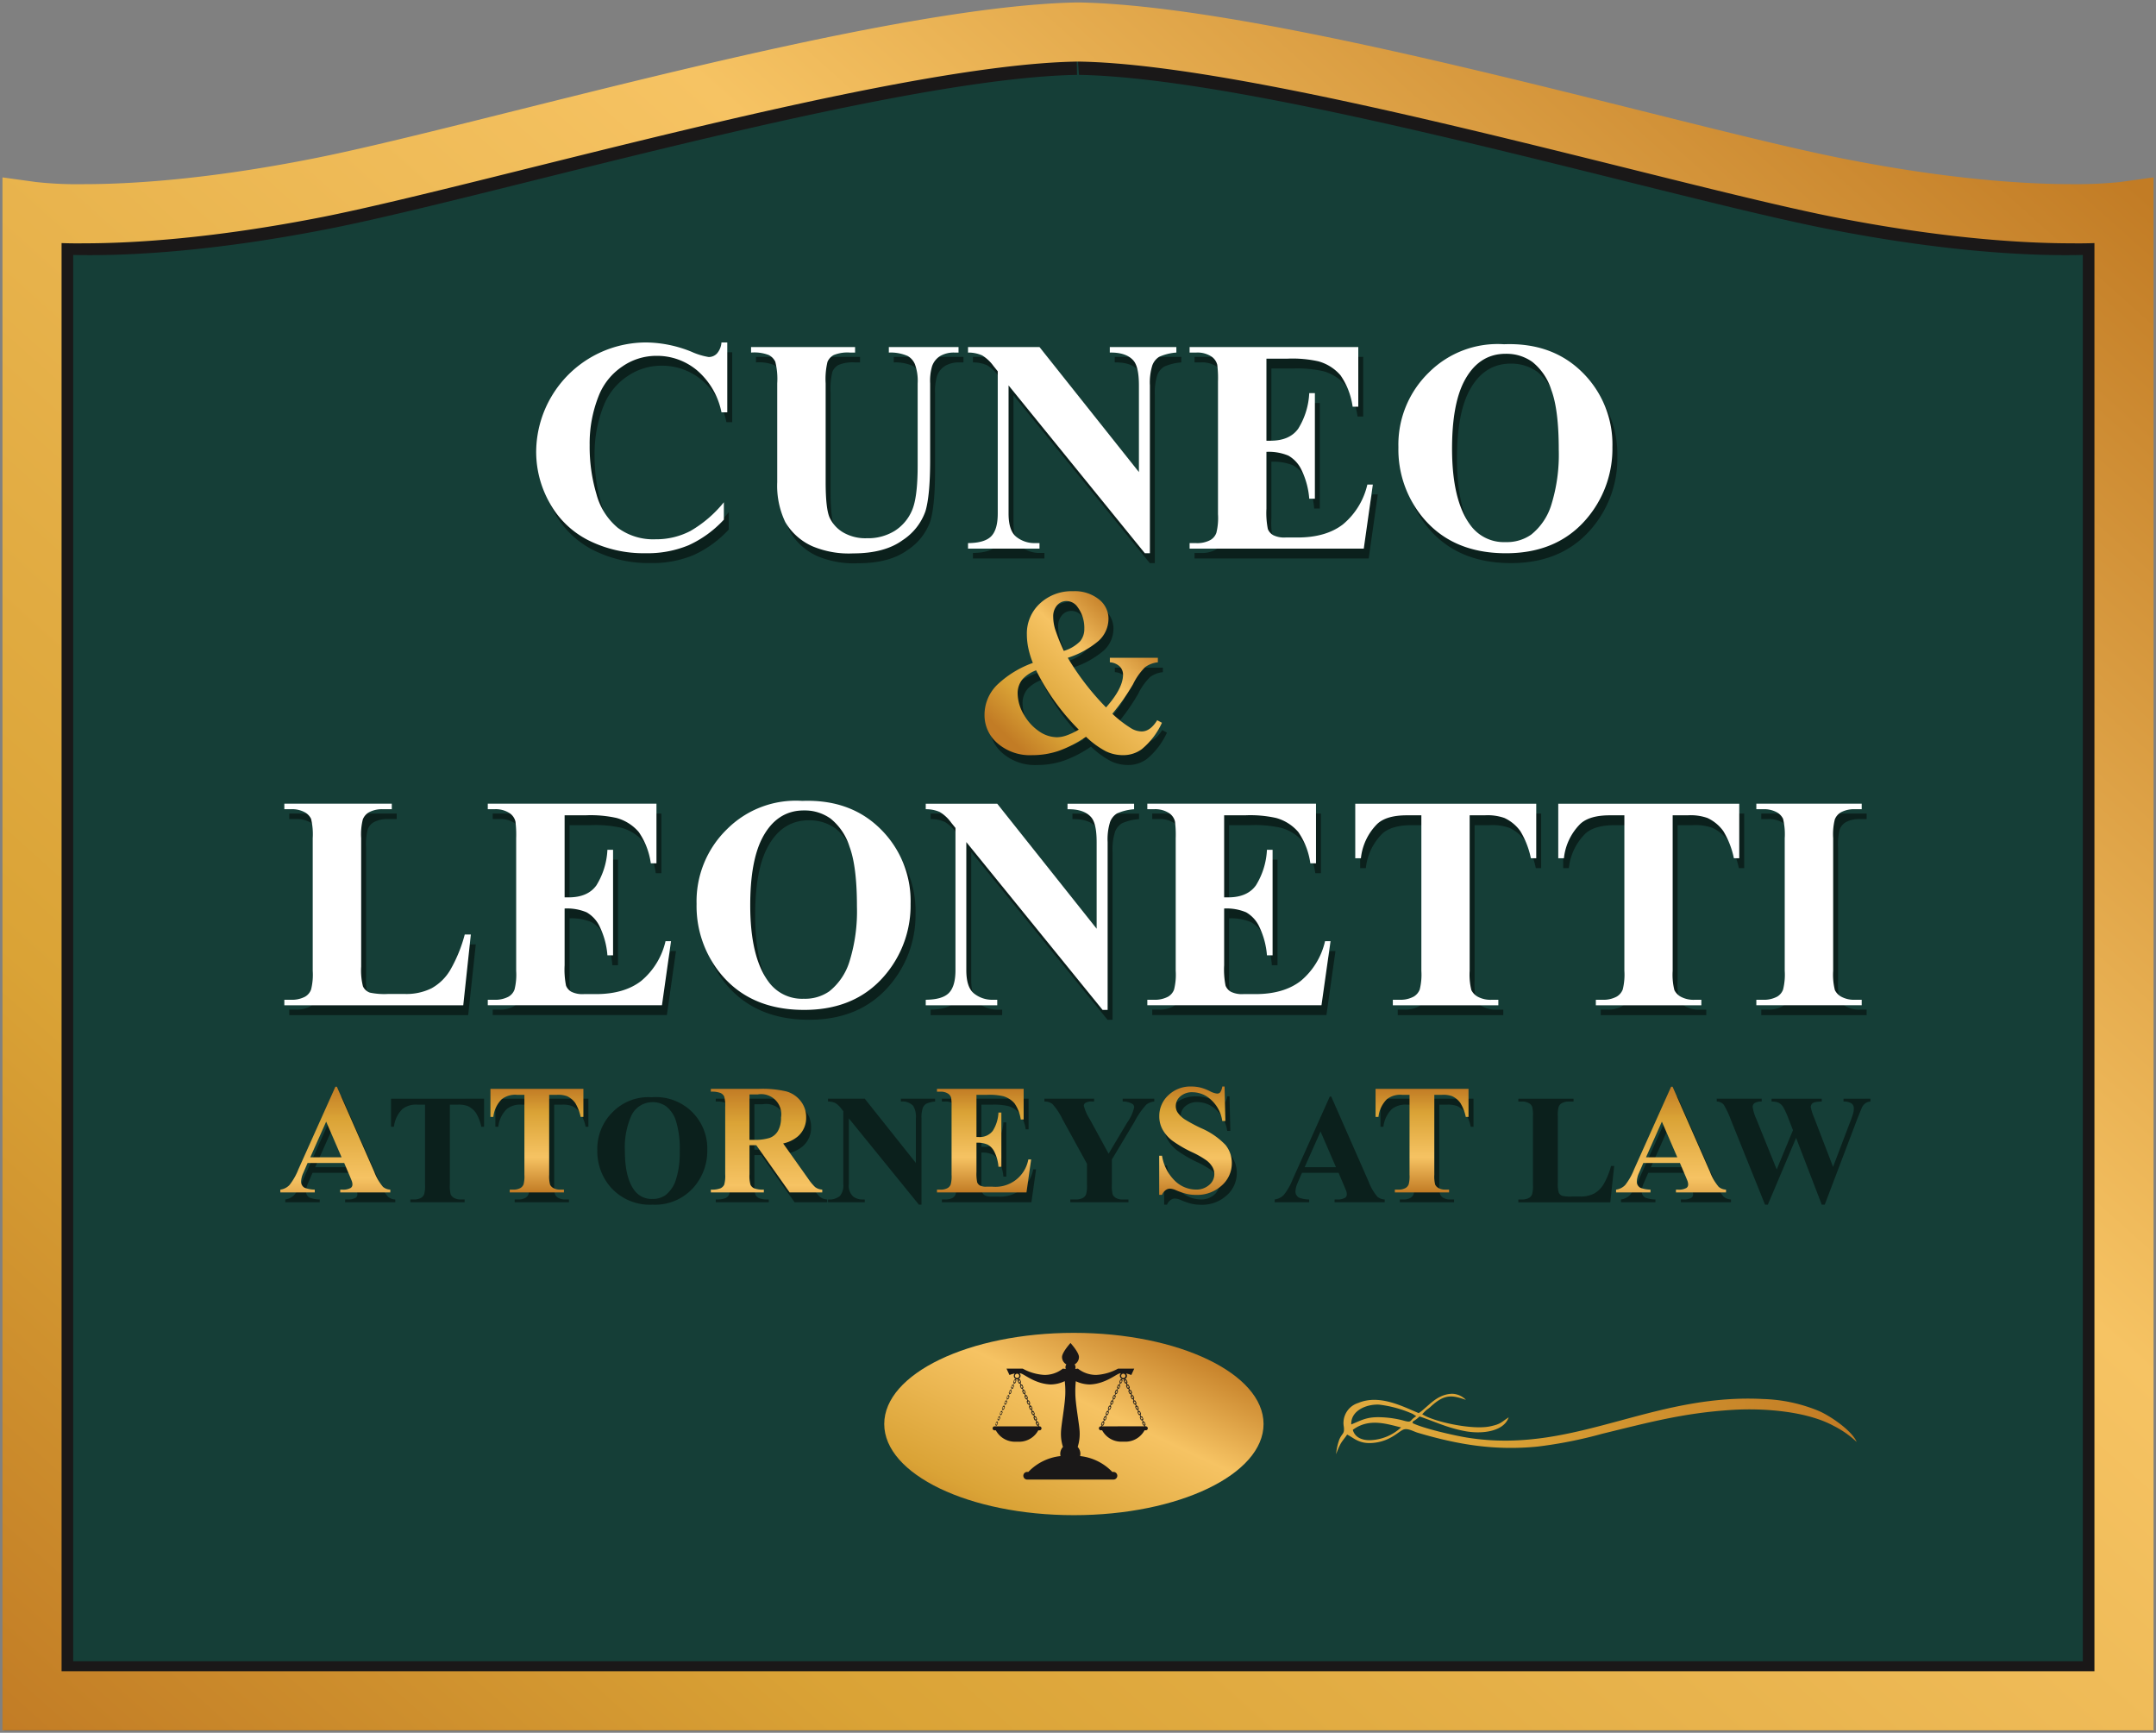
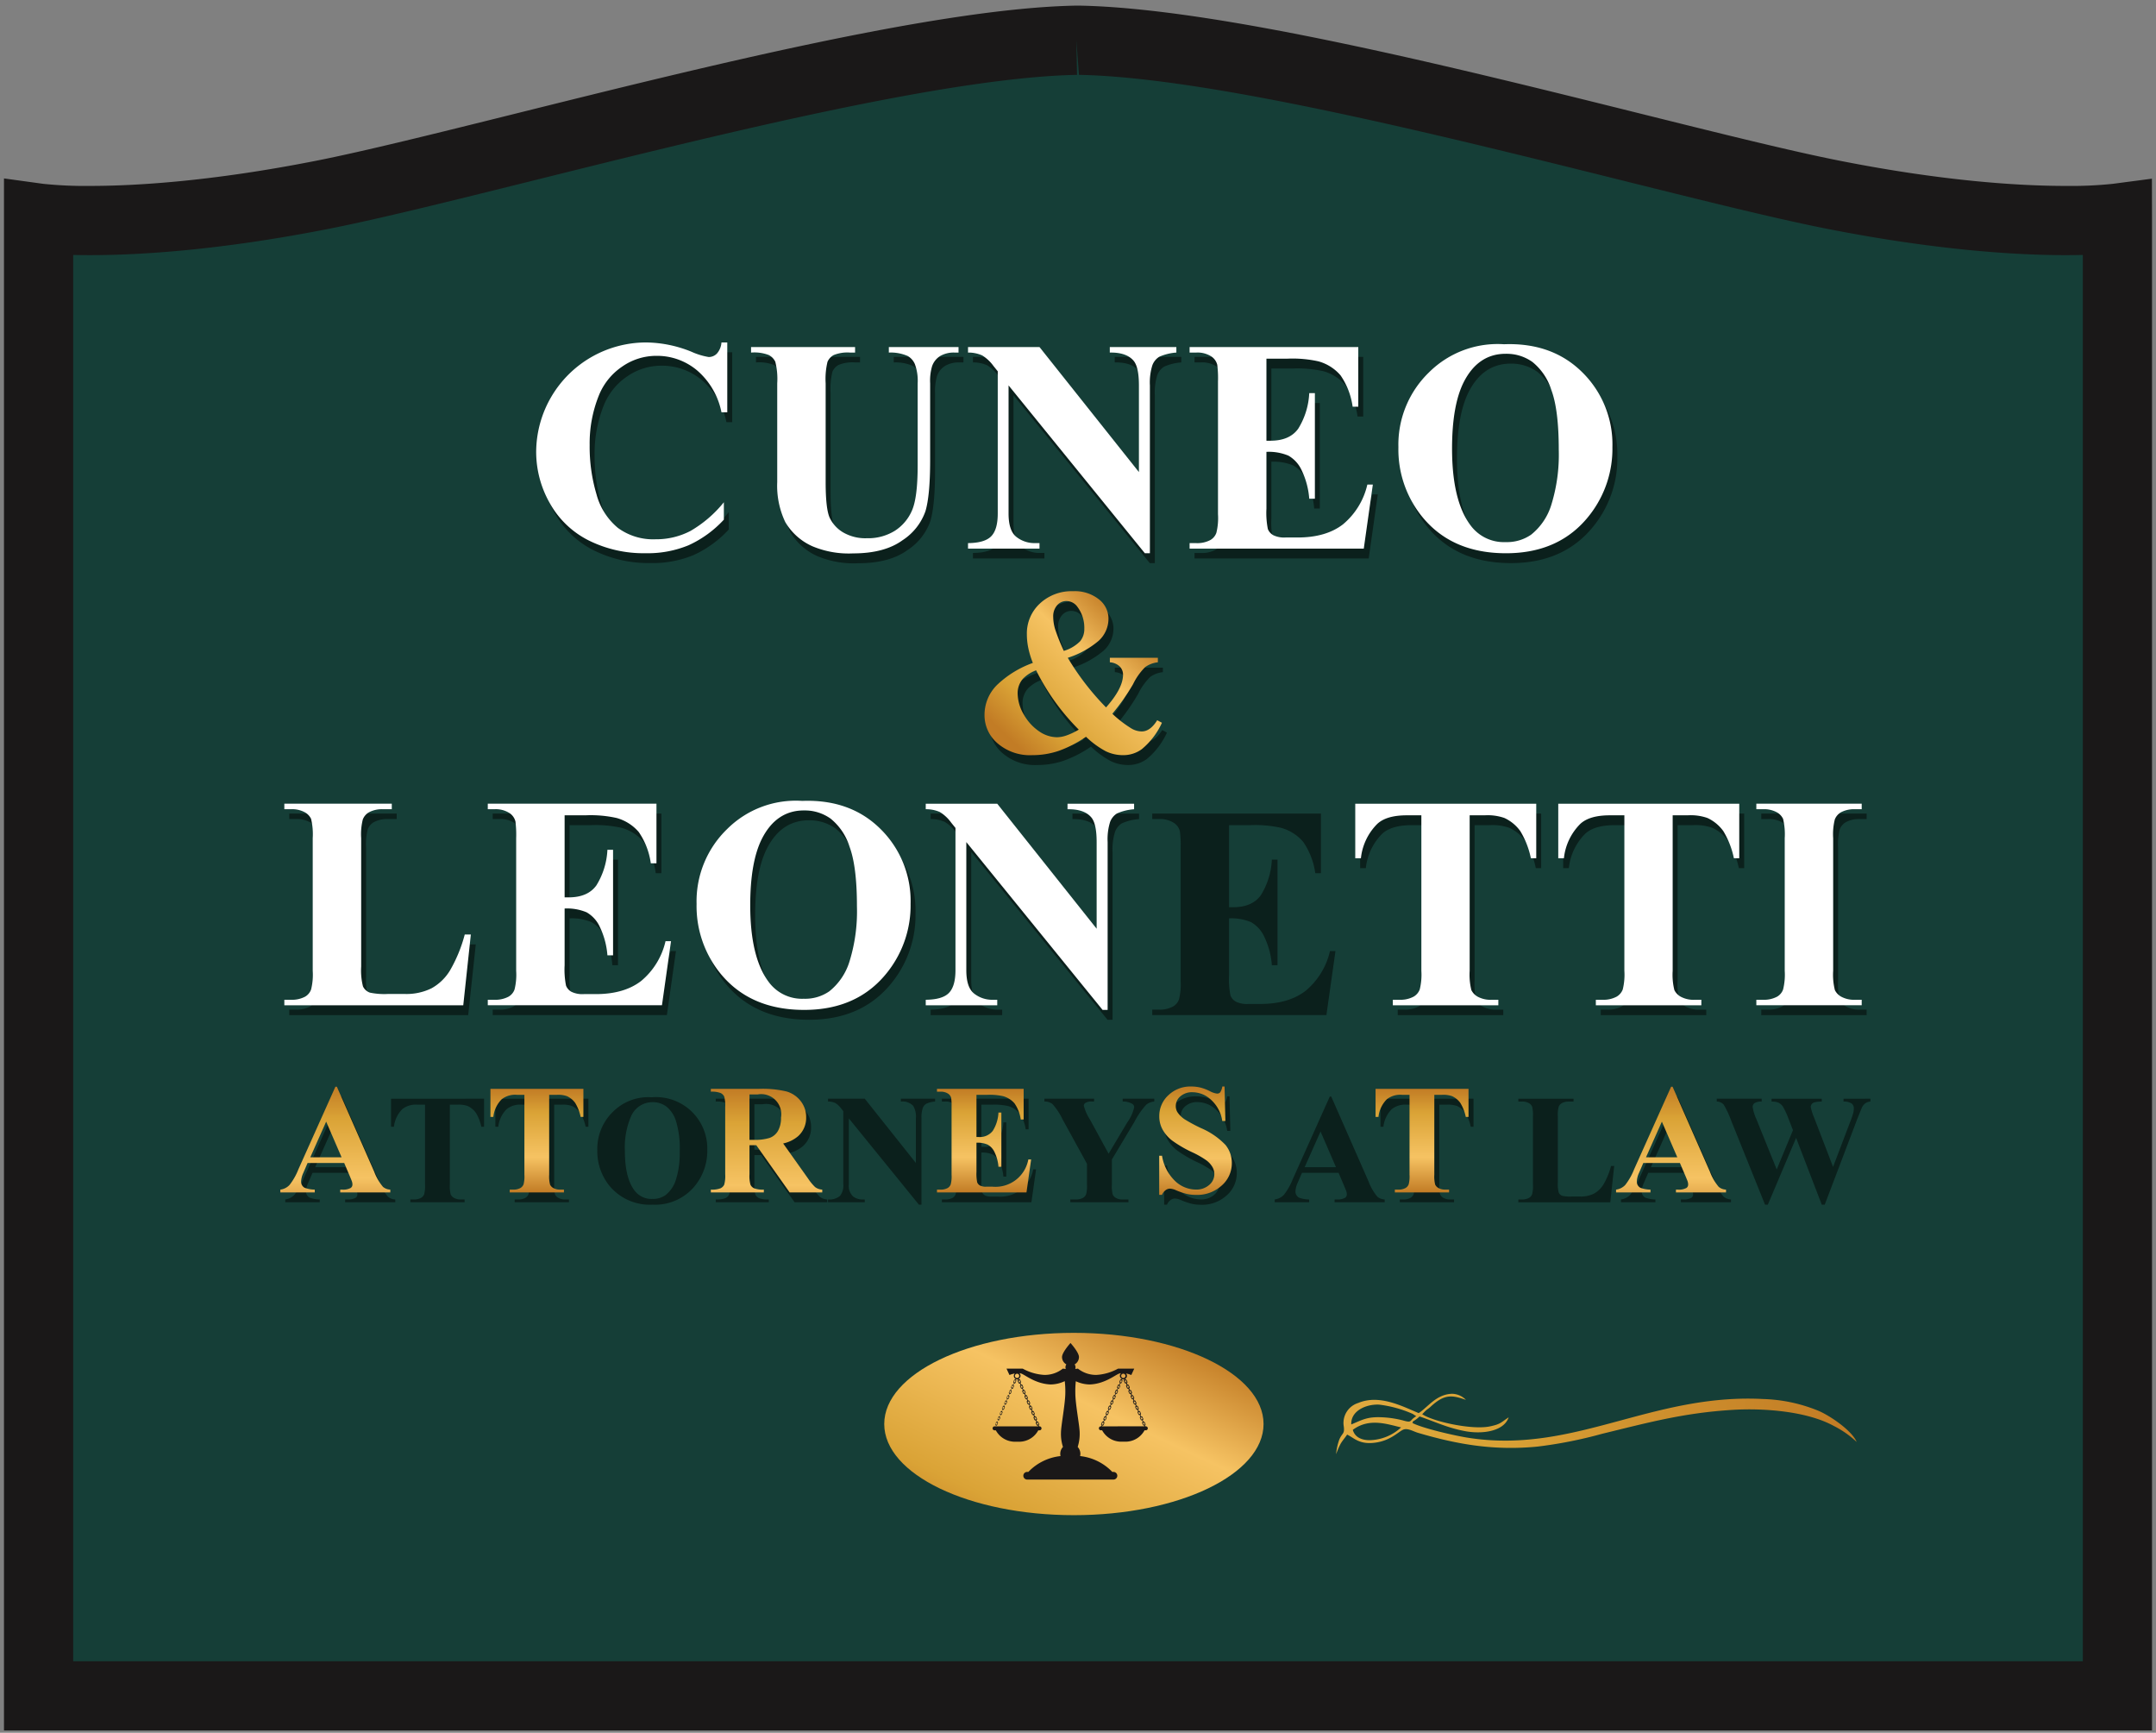
<svg xmlns="http://www.w3.org/2000/svg" xmlns:xlink="http://www.w3.org/1999/xlink" width="437.666" height="351.666" viewBox="0 0 437.666 351.666">
  <rect x="0" y="0" width="437.666" height="351.666" fill="#808080" stroke="none" />
  <defs>
    <linearGradient id="linear-gradient" x1="-0.001" y1="1.001" x2="1" y2="0.118" gradientUnits="objectBoundingBox">
      <stop offset="0" stop-color="#c27c25" />
      <stop offset="0.23" stop-color="#daa336" />
      <stop offset="0.66" stop-color="#f6c363" />
      <stop offset="1" stop-color="#c27c25" />
    </linearGradient>
    <linearGradient id="linear-gradient-2" x1="0.097" y1="0.855" x2="0.815" y2="0.156" xlink:href="#linear-gradient" />
    <linearGradient id="linear-gradient-3" x1="0.5" y1="0" x2="0.5" y2="1" xlink:href="#linear-gradient" />
    <linearGradient id="linear-gradient-17" x1="0.106" y1="1.147" x2="1" y2="0.237" xlink:href="#linear-gradient" />
    <linearGradient id="linear-gradient-18" x1="0.971" y1="0.5" x2="-2.002" y2="0.5" xlink:href="#linear-gradient" />
  </defs>
  <g id="Group_656" data-name="Group 656" transform="translate(22997.834 19150.834)">
    <path id="Path_638" data-name="Path 638" d="M431.167,42.891s-19.9,2.75-58-4.778c-33.25-6.57-115-30.866-154-31.612H218.5c-39,.746-120.75,25.042-154,31.612-38.1,7.528-58,4.778-58,4.778V345.168H431.167Z" transform="translate(-22997.834 -19150.834)" fill="#153e37" />
    <path id="Path_639" data-name="Path 639" d="M218.435,1.142h.729c27.889.532,75.489,12.375,113.736,21.891,16.512,4.108,30.772,7.656,40.657,9.606,21.342,4.21,36.7,5.093,45.831,5.093a82.3,82.3,0,0,0,9.507-.423l7.943-1.048.02,8.01V351.191H.809V36.211l7.985,1.1a82.557,82.557,0,0,0,9.486.42c9.128,0,24.488-.884,45.831-5.093,9.884-1.95,24.145-5.5,40.657-9.606,38.247-9.516,85.846-21.359,113.6-21.889ZM419.387,51.782c-9.754,0-26.094-.93-48.55-5.359-10.223-2.017-24.638-5.6-41.33-9.756C291.946,27.321,245.2,15.691,219.03,15.19L218.5,8.167l.134,7.023c-26.17.5-72.917,12.131-110.478,21.476-16.692,4.153-31.107,7.739-41.33,9.756-22.455,4.429-38.8,5.359-48.55,5.359q-1.862,0-3.421-.039v285.4H422.809V51.742Q421.249,51.779,419.387,51.782Z" transform="translate(-22997.834 -19150.834)" fill="#1a1818" />
-     <path id="Path_640" data-name="Path 640" d="M431.167,42.891l.821,5.943a90.592,90.592,0,0,1-11.334.547c-9.919,0-26.252-.956-48.65-5.382-33.68-6.719-115.638-30.884-152.952-31.5l.115-6v6H218.5v-6l.114,6C181.3,13.115,99.343,37.28,65.663,44c-22.4,4.425-38.732,5.382-48.651,5.382a90.591,90.591,0,0,1-11.334-.547L6.5,42.891h6V339.168H425.167V42.891h6l.821,5.943-.821-5.943h6V351.168H.5V36l6.821.943a76.978,76.978,0,0,0,9.691.434c9.148,0,24.692-.881,46.325-5.155C96.157,25.805,177.7,1.379,218.385.5h.9c40.687.877,122.228,25.3,155.049,31.724,21.632,4.274,37.176,5.154,46.324,5.155a88.081,88.081,0,0,0,9.691-.434L437.167,36v6.887Z" transform="translate(-22997.834 -19150.834)" fill="url(#linear-gradient)" />
    <g id="Group_447" data-name="Group 447" transform="translate(311.166 -1346)">
      <path id="Path_571" data-name="Path 571" d="M148.636,71.5V85.68h-1.177a15.1,15.1,0,0,0-4.947-8.507,12.626,12.626,0,0,0-8.206-2.957,12.127,12.127,0,0,0-7.029,2.2,12.841,12.841,0,0,0-4.676,5.763,26.078,26.078,0,0,0-1.9,10.136,33.919,33.919,0,0,0,1.388,10,13.306,13.306,0,0,0,4.344,6.818,12.1,12.1,0,0,0,7.663,2.308,14.969,14.969,0,0,0,7.074-1.69,24.456,24.456,0,0,0,6.773-5.822v3.529a22.339,22.339,0,0,1-7.165,5.2,21.75,21.75,0,0,1-8.7,1.614,25,25,0,0,1-11.63-2.624,18.554,18.554,0,0,1-7.844-7.542,21.062,21.062,0,0,1-2.76-10.469A22.334,22.334,0,0,1,121.168,74.4a22.387,22.387,0,0,1,11.057-2.9,25.084,25.084,0,0,1,9.11,1.87,14.018,14.018,0,0,0,3.53,1.086,2.289,2.289,0,0,0,1.674-.708,3.845,3.845,0,0,0,.92-2.248Z" transform="translate(-23309 -17804.834)" fill="#0b201c" />
      <path id="Path_572" data-name="Path 572" d="M153.463,72.436h21.118v1.116h-1.056a7.4,7.4,0,0,0-3.273.5,2.836,2.836,0,0,0-1.268,1.373,14.748,14.748,0,0,0-.377,4.374V99.829q0,5.49.83,7.27a6.913,6.913,0,0,0,2.73,2.957,8.974,8.974,0,0,0,4.8,1.176,10.292,10.292,0,0,0,5.656-1.493,9.164,9.164,0,0,0,3.5-4.118q1.161-2.625,1.161-9.141V79.8a9.665,9.665,0,0,0-.573-3.922,3.434,3.434,0,0,0-1.448-1.629,8.583,8.583,0,0,0-3.831-.694V72.436h14.149v1.116h-.845a5.456,5.456,0,0,0-2.866.694,3.931,3.931,0,0,0-1.659,2.082,10.405,10.405,0,0,0-.392,3.469V95.334q0,7.209-.951,10.408a11.607,11.607,0,0,1-4.631,5.882q-3.681,2.685-10.046,2.685a19.079,19.079,0,0,1-8.205-1.418,12.056,12.056,0,0,1-5.581-4.947,17.14,17.14,0,0,1-1.629-8.115V79.8a14.181,14.181,0,0,0-.393-4.389,2.934,2.934,0,0,0-1.357-1.373,8.235,8.235,0,0,0-3.56-.483Z" transform="translate(-23309 -17804.834)" fill="#0b201c" />
      <path id="Path_573" data-name="Path 573" d="M212.019,72.436,232.2,97.807V80.219q0-3.68-1.055-4.977-1.449-1.75-4.857-1.69V72.436H239.8v1.116a10.3,10.3,0,0,0-3.485.86,3.46,3.46,0,0,0-1.387,1.72,11.72,11.72,0,0,0-.5,4.087v34.06h-1.026l-27.664-34.06v26q0,3.53,1.614,4.767a5.916,5.916,0,0,0,3.7,1.237h.965v1.116H197.508v-1.116q3.378-.03,4.706-1.388t1.328-4.616V77.353l-.875-1.086a7.957,7.957,0,0,0-2.293-2.142,6.913,6.913,0,0,0-2.866-.573V72.436Z" transform="translate(-23309 -17804.834)" fill="#0b201c" />
      <path id="Path_574" data-name="Path 574" d="M258.086,74.789V91.442h.815q3.891,0,5.641-2.444a15.027,15.027,0,0,0,2.232-7.21h1.147v21.419h-1.147a16.042,16.042,0,0,0-1.523-5.732,6.563,6.563,0,0,0-2.7-3,10.262,10.262,0,0,0-4.465-.77v11.525a16.624,16.624,0,0,0,.287,4.133,2.486,2.486,0,0,0,1.071,1.237,5.033,5.033,0,0,0,2.534.482h2.443q5.733,0,9.186-2.655a14.777,14.777,0,0,0,4.963-8.085h1.116l-1.84,13H242.489v-1.116h1.358a5.661,5.661,0,0,0,2.866-.634,2.744,2.744,0,0,0,1.206-1.448,12.4,12.4,0,0,0,.332-3.8V79.435a21.38,21.38,0,0,0-.151-3.409,2.885,2.885,0,0,0-1.116-1.629,5.187,5.187,0,0,0-3.137-.845h-1.358V72.436H276.73v12.1h-1.147a14.745,14.745,0,0,0-2.458-6.365,9.132,9.132,0,0,0-4.48-2.836,24.259,24.259,0,0,0-6.335-.543Z" transform="translate(-23309 -17804.834)" fill="#0b201c" />
      <path id="Path_575" data-name="Path 575" d="M306.325,71.862q9.774-.361,15.883,5.7a20.508,20.508,0,0,1,6.11,15.175,21.816,21.816,0,0,1-4.556,13.7q-6.033,7.844-17.045,7.844-11.042,0-17.075-7.482a21.664,21.664,0,0,1-4.767-14.028,20.4,20.4,0,0,1,6.2-15.19,19.74,19.74,0,0,1,15.25-5.717m.362,1.931q-5.611,0-8.538,5.732-2.382,4.706-2.383,13.515,0,10.468,3.681,15.476a8.39,8.39,0,0,0,7.18,3.5,8.617,8.617,0,0,0,5.189-1.508,12.4,12.4,0,0,0,4.133-6.17,34.289,34.289,0,0,0,1.478-11.056q0-8.116-1.509-12.143a11.813,11.813,0,0,0-3.846-5.687,9.071,9.071,0,0,0-5.385-1.659" transform="translate(-23309 -17804.834)" fill="#0b201c" />
      <path id="Path_600" data-name="Path 600" d="M147.636,69.5V83.68h-1.177a15.1,15.1,0,0,0-4.947-8.507,12.626,12.626,0,0,0-8.206-2.957,12.127,12.127,0,0,0-7.029,2.2A12.843,12.843,0,0,0,121.6,80.18a26.087,26.087,0,0,0-1.9,10.137,33.919,33.919,0,0,0,1.388,10,13.306,13.306,0,0,0,4.344,6.818,12.1,12.1,0,0,0,7.663,2.308,14.969,14.969,0,0,0,7.074-1.69,24.456,24.456,0,0,0,6.773-5.822v3.529a22.339,22.339,0,0,1-7.165,5.2,21.75,21.75,0,0,1-8.7,1.614,25,25,0,0,1-11.63-2.624,18.554,18.554,0,0,1-7.844-7.542,21.062,21.062,0,0,1-2.76-10.469A22.334,22.334,0,0,1,120.168,72.4a22.387,22.387,0,0,1,11.057-2.9,25.084,25.084,0,0,1,9.11,1.87,14.018,14.018,0,0,0,3.53,1.086,2.286,2.286,0,0,0,1.674-.709,3.839,3.839,0,0,0,.92-2.247Z" transform="translate(-23309 -17804.834)" fill="#fff" />
      <path id="Path_601" data-name="Path 601" d="M152.463,70.436h21.118v1.116h-1.056a7.4,7.4,0,0,0-3.273.5,2.836,2.836,0,0,0-1.268,1.373,14.748,14.748,0,0,0-.377,4.374V97.829q0,5.49.83,7.27a6.913,6.913,0,0,0,2.73,2.957,8.974,8.974,0,0,0,4.8,1.176,10.292,10.292,0,0,0,5.656-1.493,9.164,9.164,0,0,0,3.5-4.118q1.161-2.625,1.161-9.141V77.8a9.665,9.665,0,0,0-.573-3.922,3.434,3.434,0,0,0-1.448-1.629,8.583,8.583,0,0,0-3.831-.694V70.436h14.149v1.116h-.845a5.456,5.456,0,0,0-2.866.694,3.931,3.931,0,0,0-1.659,2.082,10.405,10.405,0,0,0-.392,3.469V93.334q0,7.209-.951,10.408a11.607,11.607,0,0,1-4.631,5.882q-3.681,2.685-10.046,2.685a19.079,19.079,0,0,1-8.205-1.418,12.056,12.056,0,0,1-5.581-4.947,17.14,17.14,0,0,1-1.629-8.115V77.8a14.181,14.181,0,0,0-.393-4.389,2.934,2.934,0,0,0-1.357-1.373,8.235,8.235,0,0,0-3.56-.483Z" transform="translate(-23309 -17804.834)" fill="#fff" />
      <path id="Path_602" data-name="Path 602" d="M211.019,70.436,231.2,95.807V78.219q0-3.68-1.055-4.977-1.449-1.75-4.857-1.69V70.436H238.8v1.116a10.3,10.3,0,0,0-3.485.86,3.46,3.46,0,0,0-1.387,1.72,11.72,11.72,0,0,0-.5,4.087v34.06h-1.026l-27.664-34.06v26q0,3.53,1.614,4.767a5.916,5.916,0,0,0,3.7,1.237h.965v1.116H196.508v-1.116q3.378-.03,4.706-1.388t1.328-4.616V75.353l-.875-1.086a7.957,7.957,0,0,0-2.293-2.142,6.913,6.913,0,0,0-2.866-.573V70.436Z" transform="translate(-23309 -17804.834)" fill="#fff" />
      <path id="Path_603" data-name="Path 603" d="M257.086,72.789V89.442h.815q3.891,0,5.641-2.444a15.027,15.027,0,0,0,2.232-7.21h1.147v21.419h-1.147a16.042,16.042,0,0,0-1.523-5.732,6.563,6.563,0,0,0-2.7-3,10.262,10.262,0,0,0-4.465-.77v11.525a16.624,16.624,0,0,0,.287,4.133,2.486,2.486,0,0,0,1.071,1.237,5.033,5.033,0,0,0,2.534.482h2.443q5.733,0,9.186-2.655a14.777,14.777,0,0,0,4.963-8.085h1.116l-1.84,13H241.489v-1.116h1.358a5.661,5.661,0,0,0,2.866-.634,2.744,2.744,0,0,0,1.206-1.448,12.4,12.4,0,0,0,.332-3.8V77.435a21.38,21.38,0,0,0-.151-3.409,2.885,2.885,0,0,0-1.116-1.629,5.187,5.187,0,0,0-3.137-.845h-1.358V70.436H275.73v12.1h-1.147a14.745,14.745,0,0,0-2.458-6.365,9.132,9.132,0,0,0-4.48-2.836,24.259,24.259,0,0,0-6.335-.543Z" transform="translate(-23309 -17804.834)" fill="#fff" />
      <path id="Path_604" data-name="Path 604" d="M305.325,69.862q9.774-.361,15.883,5.7a20.508,20.508,0,0,1,6.11,15.175,21.816,21.816,0,0,1-4.556,13.7q-6.033,7.844-17.045,7.844-11.042,0-17.075-7.482a21.664,21.664,0,0,1-4.767-14.028,20.4,20.4,0,0,1,6.2-15.19,19.74,19.74,0,0,1,15.25-5.717m.362,1.931q-5.611,0-8.538,5.732-2.382,4.706-2.383,13.515,0,10.468,3.681,15.476a8.39,8.39,0,0,0,7.18,3.5,8.617,8.617,0,0,0,5.189-1.508,12.4,12.4,0,0,0,4.133-6.17,34.289,34.289,0,0,0,1.478-11.056q0-8.116-1.509-12.143a11.813,11.813,0,0,0-3.846-5.687,9.071,9.071,0,0,0-5.385-1.659" transform="translate(-23309 -17804.834)" fill="#fff" />
    </g>
    <rect id="Rectangle_299" data-name="Rectangle 299" width="437.667" height="351.667" transform="translate(-22997.834 -19150.834)" fill="none" />
    <g id="Group_450" data-name="Group 450" transform="translate(311.166 -1346)">
      <path id="Path_576" data-name="Path 576" d="M226.3,135.5h9.761v.915a5.329,5.329,0,0,0-2.581.974,12.581,12.581,0,0,0-2.441,3.437,42.353,42.353,0,0,1-4.223,6.03,23.764,23.764,0,0,0,3.9,3,4.23,4.23,0,0,0,2.064.586q1.737,0,3.145-2.276l.961.517a14.924,14.924,0,0,1-4.106,5.373,6.352,6.352,0,0,1-3.8,1.2,8.039,8.039,0,0,1-3.485-.786,17.888,17.888,0,0,1-4.024-2.945,23.879,23.879,0,0,1-5.514,2.851,16.555,16.555,0,0,1-5.373.88,10.058,10.058,0,0,1-7.086-2.417,7.479,7.479,0,0,1-2.628-5.679,8.537,8.537,0,0,1,2.51-6.124,20.558,20.558,0,0,1,7.3-4.505,17.935,17.935,0,0,1-.915-2.98,13.656,13.656,0,0,1-.3-2.815,8.253,8.253,0,0,1,2.639-6.254,9.42,9.42,0,0,1,6.746-2.5,7.8,7.8,0,0,1,5.244,1.654,4.953,4.953,0,0,1,1.936,3.86,6.046,6.046,0,0,1-1.983,4.54,18.308,18.308,0,0,1-6.276,3.461,53.464,53.464,0,0,0,7.766,10.066q3.45-3.872,3.45-6.64a2.309,2.309,0,0,0-.681-1.678,3.178,3.178,0,0,0-1.994-.833Zm-14.97,2.534a7.3,7.3,0,0,0-2.652,1.689,4.453,4.453,0,0,0-1.1,2.933,8.6,8.6,0,0,0,1.279,4.388,10.035,10.035,0,0,0,3.086,3.379,6.5,6.5,0,0,0,3.613,1.2,6.192,6.192,0,0,0,2.006-.387,13.83,13.83,0,0,0,2.429-1.162,45.767,45.767,0,0,1-8.658-12.037m5.632-3.942a7.789,7.789,0,0,0,3.307-1.959,3.88,3.88,0,0,0,.846-2.523,7.082,7.082,0,0,0-1.385-4.434,2.746,2.746,0,0,0-2.253-1.2,2.463,2.463,0,0,0-1.889.868,3.365,3.365,0,0,0-.786,2.347,8.958,8.958,0,0,0,.376,2.463,38.028,38.028,0,0,0,1.784,4.435" transform="translate(-23309 -17804.834)" fill="#0b201c" />
      <path id="Path_605" data-name="Path 605" d="M210.942,148.427a10.043,10.043,0,0,1-3.085-3.379,8.6,8.6,0,0,1-1.279-4.388,4.452,4.452,0,0,1,1.1-2.933,7.322,7.322,0,0,1,2.652-1.689,45.772,45.772,0,0,0,8.659,12.037,13.781,13.781,0,0,1-2.429,1.161,6.175,6.175,0,0,1-2.007.387,6.5,6.5,0,0,1-3.613-1.2m3.238-20.765a9.006,9.006,0,0,1-.375-2.465,3.366,3.366,0,0,1,.786-2.346,2.46,2.46,0,0,1,1.889-.868,2.746,2.746,0,0,1,2.252,1.2,7.082,7.082,0,0,1,1.385,4.436,3.874,3.874,0,0,1-.846,2.521,7.763,7.763,0,0,1-3.308,1.96,38.421,38.421,0,0,1-1.783-4.434m-3.085-5.175a8.256,8.256,0,0,0-2.64,6.254,13.68,13.68,0,0,0,.3,2.816,17.9,17.9,0,0,0,.915,2.98,20.538,20.538,0,0,0-7.3,4.5,8.538,8.538,0,0,0-2.511,6.125,7.482,7.482,0,0,0,2.628,5.678,10.055,10.055,0,0,0,7.086,2.416,16.555,16.555,0,0,0,5.373-.879,23.859,23.859,0,0,0,5.514-2.851,17.878,17.878,0,0,0,4.024,2.945,8.041,8.041,0,0,0,3.485.785,6.347,6.347,0,0,0,3.8-1.2,14.952,14.952,0,0,0,4.107-5.374l-.962-.515q-1.409,2.275-3.145,2.276a4.242,4.242,0,0,1-2.065-.587,23.909,23.909,0,0,1-3.9-3,42.45,42.45,0,0,0,4.224-6.03,12.56,12.56,0,0,1,2.441-3.437,5.315,5.315,0,0,1,2.58-.974V133.5H225.3v.916a3.18,3.18,0,0,1,1.995.833,2.308,2.308,0,0,1,.68,1.678q0,2.769-3.45,6.64a53.446,53.446,0,0,1-7.766-10.067,18.272,18.272,0,0,0,6.277-3.46,6.05,6.05,0,0,0,1.983-4.541,4.959,4.959,0,0,0-1.936-3.86,7.812,7.812,0,0,0-5.245-1.654,9.414,9.414,0,0,0-6.745,2.5" transform="translate(-23309 -17804.834)" fill="url(#linear-gradient-2)" />
    </g>
    <g id="Group_448" data-name="Group 448" transform="translate(311.166 -1346)">
      <path id="Path_577" data-name="Path 577" d="M96.581,191.66l-1.539,14.36H58.72V204.9h1.358a5.651,5.651,0,0,0,2.866-.634,2.749,2.749,0,0,0,1.206-1.448,12.4,12.4,0,0,0,.332-3.8v-26.91a13.42,13.42,0,0,0-.332-3.922,3.012,3.012,0,0,0-1.342-1.372,5.412,5.412,0,0,0-2.73-.589H58.72v-1.116H80.532v1.116h-1.78a5.648,5.648,0,0,0-2.866.634,2.873,2.873,0,0,0-1.237,1.448,12.4,12.4,0,0,0-.332,3.8v26.065a13.23,13.23,0,0,0,.362,4,2.406,2.406,0,0,0,1.418,1.282,14.354,14.354,0,0,0,3.65.271h3.409a11.551,11.551,0,0,0,5.43-1.146,10.117,10.117,0,0,0,3.756-3.62,29.361,29.361,0,0,0,3-7.3Z" transform="translate(-23309 -17804.834)" fill="#0b201c" />
      <path id="Path_578" data-name="Path 578" d="M115.617,167.465v16.653h.815q3.891,0,5.641-2.444a15.028,15.028,0,0,0,2.232-7.21h1.147v21.419h-1.147a16.042,16.042,0,0,0-1.523-5.732,6.562,6.562,0,0,0-2.7-3,10.265,10.265,0,0,0-4.465-.77V197.9a16.57,16.57,0,0,0,.287,4.133,2.481,2.481,0,0,0,1.071,1.237,5.033,5.033,0,0,0,2.534.482h2.443q5.731,0,9.186-2.655a14.783,14.783,0,0,0,4.963-8.085h1.116l-1.84,13H100.02V204.9h1.358a5.661,5.661,0,0,0,2.866-.634,2.749,2.749,0,0,0,1.206-1.448,12.4,12.4,0,0,0,.332-3.8v-26.91a21.379,21.379,0,0,0-.151-3.409,2.885,2.885,0,0,0-1.116-1.629,5.189,5.189,0,0,0-3.137-.845H100.02v-1.116h34.241v12.1h-1.147a14.745,14.745,0,0,0-2.458-6.365,9.132,9.132,0,0,0-4.48-2.836,24.27,24.27,0,0,0-6.335-.543Z" transform="translate(-23309 -17804.834)" fill="#0b201c" />
      <path id="Path_579" data-name="Path 579" d="M163.856,164.539q9.774-.361,15.883,5.7a20.508,20.508,0,0,1,6.11,15.175,21.816,21.816,0,0,1-4.556,13.7q-6.034,7.844-17.045,7.844-11.042,0-17.075-7.482a21.664,21.664,0,0,1-4.767-14.028,20.4,20.4,0,0,1,6.2-15.19,19.74,19.74,0,0,1,15.25-5.717m.362,1.931q-5.611,0-8.538,5.732-2.382,4.706-2.383,13.515,0,10.469,3.681,15.476a8.39,8.39,0,0,0,7.18,3.5,8.617,8.617,0,0,0,5.189-1.508,12.4,12.4,0,0,0,4.133-6.17,34.289,34.289,0,0,0,1.478-11.056q0-8.116-1.509-12.143a11.827,11.827,0,0,0-3.846-5.687,9.071,9.071,0,0,0-5.385-1.659" transform="translate(-23309 -17804.834)" fill="#0b201c" />
      <path id="Path_580" data-name="Path 580" d="M203.436,165.112l20.182,25.371V172.9q0-3.68-1.055-4.977-1.449-1.75-4.857-1.69v-1.116h13.515v1.116a10.3,10.3,0,0,0-3.485.86,3.46,3.46,0,0,0-1.387,1.72,11.72,11.72,0,0,0-.5,4.087v34.06h-1.026L197.161,172.9v26q0,3.53,1.614,4.767a5.916,5.916,0,0,0,3.7,1.237h.965v1.116H188.925V204.9q3.378-.03,4.706-1.388t1.328-4.616V170.029l-.875-1.086a7.957,7.957,0,0,0-2.293-2.142,6.914,6.914,0,0,0-2.866-.573v-1.116Z" transform="translate(-23309 -17804.834)" fill="#0b201c" />
      <path id="Path_581" data-name="Path 581" d="M249.5,167.465v16.653h.815q3.891,0,5.641-2.444a15.028,15.028,0,0,0,2.232-7.21h1.147v21.419h-1.147a16.042,16.042,0,0,0-1.523-5.732,6.562,6.562,0,0,0-2.7-3,10.262,10.262,0,0,0-4.465-.77V197.9a16.623,16.623,0,0,0,.287,4.133,2.486,2.486,0,0,0,1.071,1.237,5.033,5.033,0,0,0,2.534.482h2.443q5.733,0,9.186-2.655a14.777,14.777,0,0,0,4.963-8.085H271.1l-1.84,13H233.906V204.9h1.358a5.661,5.661,0,0,0,2.866-.634,2.744,2.744,0,0,0,1.206-1.448,12.4,12.4,0,0,0,.332-3.8v-26.91a21.38,21.38,0,0,0-.151-3.409,2.885,2.885,0,0,0-1.116-1.629,5.187,5.187,0,0,0-3.137-.845h-1.358v-1.116h34.241v12.1H267a14.745,14.745,0,0,0-2.458-6.365,9.132,9.132,0,0,0-4.48-2.836,24.26,24.26,0,0,0-6.335-.543Z" transform="translate(-23309 -17804.834)" fill="#0b201c" />
      <path id="Path_582" data-name="Path 582" d="M312.856,165.112v11.072H311.77a17.489,17.489,0,0,0-2.142-5.506,8.247,8.247,0,0,0-3.228-2.67,10.334,10.334,0,0,0-4.012-.543h-3.047v31.556a12.865,12.865,0,0,0,.347,3.922,3.1,3.1,0,0,0,1.357,1.372,5.485,5.485,0,0,0,2.761.589h1.357v1.116H283.744V204.9H285.1a5.649,5.649,0,0,0,2.866-.634,2.878,2.878,0,0,0,1.237-1.448,12.438,12.438,0,0,0,.332-3.8V167.465H286.58q-4.134,0-6,1.75a11.567,11.567,0,0,0-3.318,6.969h-1.147V165.112Z" transform="translate(-23309 -17804.834)" fill="#0b201c" />
      <path id="Path_583" data-name="Path 583" d="M354.066,165.112v11.072H352.98a17.49,17.49,0,0,0-2.142-5.506,8.247,8.247,0,0,0-3.228-2.67,10.334,10.334,0,0,0-4.012-.543h-3.047v31.556a12.863,12.863,0,0,0,.347,3.922,3.1,3.1,0,0,0,1.357,1.372,5.485,5.485,0,0,0,2.761.589h1.357v1.116H324.954V204.9h1.357a5.649,5.649,0,0,0,2.866-.634,2.878,2.878,0,0,0,1.237-1.448,12.437,12.437,0,0,0,.332-3.8V167.465H327.79q-4.134,0-6,1.75a11.567,11.567,0,0,0-3.318,6.969h-1.147V165.112Z" transform="translate(-23309 -17804.834)" fill="#0b201c" />
      <path id="Path_584" data-name="Path 584" d="M378.924,204.9v1.116H357.535V204.9h1.357a5.648,5.648,0,0,0,2.866-.634,2.746,2.746,0,0,0,1.207-1.448,12.427,12.427,0,0,0,.332-3.8v-26.91a13.462,13.462,0,0,0-.332-3.922,3.022,3.022,0,0,0-1.342-1.372,5.425,5.425,0,0,0-2.731-.588h-1.357v-1.117h21.389v1.117h-1.358a5.662,5.662,0,0,0-2.866.633,2.885,2.885,0,0,0-1.236,1.448,12.4,12.4,0,0,0-.332,3.8v26.91a12.864,12.864,0,0,0,.347,3.922,3.106,3.106,0,0,0,1.357,1.373,5.423,5.423,0,0,0,2.73.588Z" transform="translate(-23309 -17804.834)" fill="#0b201c" />
      <path id="Path_606" data-name="Path 606" d="M95.581,189.66l-1.539,14.36H57.72V202.9h1.358a5.651,5.651,0,0,0,2.866-.634,2.749,2.749,0,0,0,1.206-1.448,12.4,12.4,0,0,0,.332-3.8v-26.91a13.42,13.42,0,0,0-.332-3.922,3.012,3.012,0,0,0-1.342-1.372,5.412,5.412,0,0,0-2.73-.589H57.72v-1.116H79.532v1.116h-1.78a5.648,5.648,0,0,0-2.866.634,2.873,2.873,0,0,0-1.237,1.448,12.4,12.4,0,0,0-.332,3.8v26.065a13.23,13.23,0,0,0,.362,4,2.406,2.406,0,0,0,1.418,1.282,14.354,14.354,0,0,0,3.65.271h3.409a11.551,11.551,0,0,0,5.43-1.146,10.11,10.11,0,0,0,3.756-3.62,29.361,29.361,0,0,0,3-7.3Z" transform="translate(-23309 -17804.834)" fill="#fff" />
      <path id="Path_607" data-name="Path 607" d="M114.617,165.465v16.653h.815q3.891,0,5.641-2.444a15.028,15.028,0,0,0,2.232-7.21h1.147v21.419h-1.147a16.042,16.042,0,0,0-1.523-5.732,6.562,6.562,0,0,0-2.7-3,10.265,10.265,0,0,0-4.465-.77V195.9a16.57,16.57,0,0,0,.287,4.133,2.481,2.481,0,0,0,1.071,1.237,5.033,5.033,0,0,0,2.534.482h2.443q5.731,0,9.186-2.655a14.783,14.783,0,0,0,4.963-8.085h1.116l-1.84,13H99.02V202.9h1.358a5.661,5.661,0,0,0,2.866-.634,2.749,2.749,0,0,0,1.206-1.448,12.4,12.4,0,0,0,.332-3.8v-26.91a21.379,21.379,0,0,0-.151-3.409,2.885,2.885,0,0,0-1.116-1.629,5.189,5.189,0,0,0-3.137-.845H99.02v-1.116h34.241v12.1h-1.147a14.745,14.745,0,0,0-2.458-6.365,9.132,9.132,0,0,0-4.48-2.836,24.27,24.27,0,0,0-6.335-.543Z" transform="translate(-23309 -17804.834)" fill="#fff" />
      <path id="Path_608" data-name="Path 608" d="M162.856,162.539q9.774-.361,15.883,5.7a20.508,20.508,0,0,1,6.11,15.175,21.816,21.816,0,0,1-4.556,13.7q-6.034,7.844-17.045,7.844-11.042,0-17.075-7.482a21.664,21.664,0,0,1-4.767-14.028,20.4,20.4,0,0,1,6.2-15.19,19.74,19.74,0,0,1,15.25-5.717m.362,1.931q-5.611,0-8.538,5.732-2.382,4.706-2.383,13.515,0,10.469,3.681,15.476a8.39,8.39,0,0,0,7.18,3.5,8.617,8.617,0,0,0,5.189-1.508,12.4,12.4,0,0,0,4.133-6.17,34.289,34.289,0,0,0,1.478-11.056q0-8.116-1.509-12.143a11.827,11.827,0,0,0-3.846-5.687,9.071,9.071,0,0,0-5.385-1.659" transform="translate(-23309 -17804.834)" fill="#fff" />
      <path id="Path_609" data-name="Path 609" d="M202.436,163.112l20.182,25.371V170.9q0-3.68-1.055-4.977-1.449-1.75-4.857-1.69v-1.116h13.515v1.116a10.3,10.3,0,0,0-3.485.86,3.46,3.46,0,0,0-1.387,1.72,11.72,11.72,0,0,0-.5,4.087v34.06h-1.026L196.161,170.9v26q0,3.53,1.614,4.767a5.916,5.916,0,0,0,3.7,1.237h.965v1.116H187.925V202.9q3.378-.03,4.706-1.388t1.328-4.616V168.029l-.875-1.086a7.957,7.957,0,0,0-2.293-2.142,6.914,6.914,0,0,0-2.866-.573v-1.116Z" transform="translate(-23309 -17804.834)" fill="#fff" />
-       <path id="Path_610" data-name="Path 610" d="M248.5,165.465v16.653h.815q3.891,0,5.641-2.444a15.028,15.028,0,0,0,2.232-7.21h1.147v21.419h-1.147a16.042,16.042,0,0,0-1.523-5.732,6.562,6.562,0,0,0-2.7-3,10.262,10.262,0,0,0-4.465-.77V195.9a16.623,16.623,0,0,0,.287,4.133,2.486,2.486,0,0,0,1.071,1.237,5.033,5.033,0,0,0,2.534.482h2.443q5.733,0,9.186-2.655a14.777,14.777,0,0,0,4.963-8.085H270.1l-1.84,13H232.906V202.9h1.358a5.661,5.661,0,0,0,2.866-.634,2.744,2.744,0,0,0,1.206-1.448,12.4,12.4,0,0,0,.332-3.8v-26.91a21.38,21.38,0,0,0-.151-3.409,2.885,2.885,0,0,0-1.116-1.629,5.187,5.187,0,0,0-3.137-.845h-1.358v-1.116h34.241v12.1H266a14.745,14.745,0,0,0-2.458-6.365,9.132,9.132,0,0,0-4.48-2.836,24.26,24.26,0,0,0-6.335-.543Z" transform="translate(-23309 -17804.834)" fill="#fff" />
      <path id="Path_611" data-name="Path 611" d="M311.856,163.112v11.072H310.77a17.489,17.489,0,0,0-2.142-5.506,8.247,8.247,0,0,0-3.228-2.67,10.334,10.334,0,0,0-4.012-.543h-3.047v31.556a12.865,12.865,0,0,0,.347,3.922,3.1,3.1,0,0,0,1.357,1.372,5.485,5.485,0,0,0,2.761.589h1.357v1.116H282.744V202.9H284.1a5.649,5.649,0,0,0,2.866-.634,2.878,2.878,0,0,0,1.237-1.448,12.438,12.438,0,0,0,.332-3.8V165.465H285.58q-4.134,0-6,1.75a11.567,11.567,0,0,0-3.318,6.969h-1.147V163.112Z" transform="translate(-23309 -17804.834)" fill="#fff" />
      <path id="Path_612" data-name="Path 612" d="M353.066,163.112v11.072H351.98a17.49,17.49,0,0,0-2.142-5.506,8.247,8.247,0,0,0-3.228-2.67,10.334,10.334,0,0,0-4.012-.543h-3.047v31.556a12.863,12.863,0,0,0,.347,3.922,3.1,3.1,0,0,0,1.357,1.372,5.485,5.485,0,0,0,2.761.589h1.357v1.116H323.954V202.9h1.357a5.649,5.649,0,0,0,2.866-.634,2.878,2.878,0,0,0,1.237-1.448,12.437,12.437,0,0,0,.332-3.8V165.465H326.79q-4.134,0-6,1.75a11.567,11.567,0,0,0-3.318,6.969h-1.147V163.112Z" transform="translate(-23309 -17804.834)" fill="#fff" />
      <path id="Path_613" data-name="Path 613" d="M377.924,202.9v1.116H356.535V202.9h1.357a5.648,5.648,0,0,0,2.866-.634,2.742,2.742,0,0,0,1.207-1.448,12.427,12.427,0,0,0,.332-3.8v-26.91a13.462,13.462,0,0,0-.332-3.922,3.022,3.022,0,0,0-1.342-1.372,5.425,5.425,0,0,0-2.731-.588h-1.357v-1.117h21.389v1.117h-1.358a5.664,5.664,0,0,0-2.866.633,2.885,2.885,0,0,0-1.236,1.448,12.4,12.4,0,0,0-.332,3.8v26.91a12.864,12.864,0,0,0,.347,3.922,3.106,3.106,0,0,0,1.357,1.373,5.423,5.423,0,0,0,2.73.588Z" transform="translate(-23309 -17804.834)" fill="#fff" />
    </g>
    <rect id="Rectangle_300" data-name="Rectangle 300" width="437.667" height="351.667" transform="translate(-22997.834 -19150.834)" fill="none" />
    <g id="Group_449" data-name="Group 449" transform="translate(311.166 -1346)">
      <path id="Path_586" data-name="Path 586" d="M70.87,238.02H63.444l-.884,2.047a4.558,4.558,0,0,0-.434,1.69,1.405,1.405,0,0,0,.714,1.3,6.013,6.013,0,0,0,2.061.372V244H57.91v-.573a3.126,3.126,0,0,0,1.86-.938,12.453,12.453,0,0,0,1.8-3.171l7.519-16.774h.3l7.581,17.24a10.492,10.492,0,0,0,1.783,3.085,2.437,2.437,0,0,0,1.488.558V244H70.064v-.573h.419a3.176,3.176,0,0,0,1.72-.342.826.826,0,0,0,.341-.712,1.9,1.9,0,0,0-.093-.574q-.031-.139-.465-1.162Zm-.527-1.147-3.132-7.24-3.224,7.24Z" transform="translate(-23309 -17804.834)" fill="#0b201c" />
      <path id="Path_587" data-name="Path 587" d="M98.264,222.982v5.69h-.558a8.995,8.995,0,0,0-1.1-2.83,4.242,4.242,0,0,0-1.659-1.372,5.312,5.312,0,0,0-2.062-.279H91.319v16.216a6.624,6.624,0,0,0,.178,2.016,1.6,1.6,0,0,0,.7.705,2.819,2.819,0,0,0,1.419.3h.7V244H83.3v-.573H84a2.907,2.907,0,0,0,1.473-.326,1.484,1.484,0,0,0,.636-.744,6.419,6.419,0,0,0,.17-1.954V224.191H84.761a4.42,4.42,0,0,0-3.085.9,5.955,5.955,0,0,0-1.706,3.582h-.589v-5.69Z" transform="translate(-23309 -17804.834)" fill="#0b201c" />
      <path id="Path_588" data-name="Path 588" d="M119.441,222.982v5.69h-.558a8.995,8.995,0,0,0-1.1-2.83,4.242,4.242,0,0,0-1.659-1.372,5.312,5.312,0,0,0-2.062-.279H112.5v16.216a6.624,6.624,0,0,0,.178,2.016,1.6,1.6,0,0,0,.7.705,2.819,2.819,0,0,0,1.419.3h.7V244H104.481v-.573h.7a2.907,2.907,0,0,0,1.473-.326,1.484,1.484,0,0,0,.636-.744,6.419,6.419,0,0,0,.17-1.954V224.191h-1.519a4.42,4.42,0,0,0-3.085.9,5.955,5.955,0,0,0-1.706,3.582h-.589v-5.69Z" transform="translate(-23309 -17804.834)" fill="#0b201c" />
      <path id="Path_589" data-name="Path 589" d="M132.278,222.687a10.431,10.431,0,0,1,11.3,10.728,11.218,11.218,0,0,1-2.341,7.039,10.409,10.409,0,0,1-8.759,4.031,10.63,10.63,0,0,1-8.775-3.845,11.135,11.135,0,0,1-2.45-7.209,10.484,10.484,0,0,1,3.186-7.806,10.141,10.141,0,0,1,7.837-2.938m.186.992a4.737,4.737,0,0,0-4.387,2.946,15.739,15.739,0,0,0-1.225,6.946q0,5.379,1.891,7.952a4.311,4.311,0,0,0,3.69,1.8,4.428,4.428,0,0,0,2.667-.775,6.366,6.366,0,0,0,2.123-3.171,17.6,17.6,0,0,0,.76-5.681,18.88,18.88,0,0,0-.775-6.241,6.082,6.082,0,0,0-1.976-2.922,4.668,4.668,0,0,0-2.768-.853" transform="translate(-23309 -17804.834)" fill="#0b201c" />
      <path id="Path_590" data-name="Path 590" d="M153.145,234.423v5.891a6.479,6.479,0,0,0,.21,2.147,1.526,1.526,0,0,0,.736.706,4.95,4.95,0,0,0,1.969.264V244H145.3v-.573a4.82,4.82,0,0,0,1.977-.272,1.589,1.589,0,0,0,.729-.705,6.448,6.448,0,0,0,.209-2.14V226.671a6.522,6.522,0,0,0-.209-2.147,1.535,1.535,0,0,0-.737-.705,4.95,4.95,0,0,0-1.969-.264v-.573h9.767a21.33,21.33,0,0,1,5.581.527,5.616,5.616,0,0,1,2.884,1.946,5.219,5.219,0,0,1,1.116,3.325,4.97,4.97,0,0,1-1.674,3.845,6.928,6.928,0,0,1-2.992,1.442l5.054,7.115a10.71,10.71,0,0,0,1.411,1.721,2.626,2.626,0,0,0,1.472.528V244H161.3l-6.775-9.581Zm0-10.31v9.21h.884a9.889,9.889,0,0,0,3.224-.4,3.221,3.221,0,0,0,1.683-1.426,5.224,5.224,0,0,0,.612-2.69,4.084,4.084,0,0,0-4.744-4.7Z" transform="translate(-23309 -17804.834)" fill="#0b201c" />
      <path id="Path_591" data-name="Path 591" d="M175.547,222.982l10.372,13.038v-9.038a4.277,4.277,0,0,0-.543-2.559,3,3,0,0,0-2.5-.868v-.573h6.945v.573a5.286,5.286,0,0,0-1.79.443,1.774,1.774,0,0,0-.713.883,6.021,6.021,0,0,0-.256,2.1v17.5h-.527l-14.217-17.5v13.363a2.95,2.95,0,0,0,.83,2.45,3.037,3.037,0,0,0,1.9.636h.5V244H168.09v-.573a3.378,3.378,0,0,0,2.419-.714,3.336,3.336,0,0,0,.682-2.372V225.509l-.45-.558a4.1,4.1,0,0,0-1.178-1.1,3.546,3.546,0,0,0-1.473-.3v-.573Z" transform="translate(-23309 -17804.834)" fill="#0b201c" />
      <path id="Path_592" data-name="Path 592" d="M199.22,224.191v8.558h.419a3.319,3.319,0,0,0,2.9-1.256,7.735,7.735,0,0,0,1.147-3.705h.589v11.007h-.589a8.242,8.242,0,0,0-.783-2.946,3.365,3.365,0,0,0-1.388-1.542,5.266,5.266,0,0,0-2.294-.4v5.923a8.55,8.55,0,0,0,.147,2.123,1.276,1.276,0,0,0,.551.636,2.572,2.572,0,0,0,1.3.248h1.256a6.78,6.78,0,0,0,7.271-5.519h.573L209.374,244H191.205v-.573h.7a2.906,2.906,0,0,0,1.472-.326,1.414,1.414,0,0,0,.62-.744,6.376,6.376,0,0,0,.171-1.954V226.578a10.929,10.929,0,0,0-.078-1.751,1.485,1.485,0,0,0-.573-.838,2.668,2.668,0,0,0-1.612-.434h-.7v-.573h17.6V229.2h-.589a7.587,7.587,0,0,0-1.264-3.271,4.693,4.693,0,0,0-2.3-1.457,12.472,12.472,0,0,0-3.256-.279Z" transform="translate(-23309 -17804.834)" fill="#0b201c" />
      <path id="Path_593" data-name="Path 593" d="M234.318,222.982v.573a3.11,3.11,0,0,0-1.6.605,16.11,16.11,0,0,0-2.45,3.55l-4.558,7.612v5.085a6.893,6.893,0,0,0,.17,2.023,1.578,1.578,0,0,0,.675.7,2.586,2.586,0,0,0,1.341.3h1.178V244h-11.8v-.573h1.1a2.856,2.856,0,0,0,1.473-.326,1.484,1.484,0,0,0,.636-.744,6.419,6.419,0,0,0,.17-1.954v-4.216l-4.945-9.007a13.289,13.289,0,0,0-2.078-3.14,2.619,2.619,0,0,0-1.612-.489v-.573H222.1v.573h-.45a2.276,2.276,0,0,0-1.279.264.722.722,0,0,0-.364.558,9.336,9.336,0,0,0,1.24,2.807l3.8,6.96,3.782-6.34a8.415,8.415,0,0,0,1.411-3.086.826.826,0,0,0-.4-.7,3.827,3.827,0,0,0-1.938-.466v-.573Z" transform="translate(-23309 -17804.834)" fill="#0b201c" />
      <path id="Path_594" data-name="Path 594" d="M249.589,222.5l.17,7.007h-.635a7.18,7.18,0,0,0-2.209-4.239,5.554,5.554,0,0,0-3.806-1.6,3.567,3.567,0,0,0-2.5.845,2.575,2.575,0,0,0-.923,1.946,2.364,2.364,0,0,0,.326,1.24,5.255,5.255,0,0,0,1.441,1.441,32.546,32.546,0,0,0,3.365,1.815,14.945,14.945,0,0,1,4.976,3.426,5.8,5.8,0,0,1,1.271,3.689,5.966,5.966,0,0,1-2.054,4.535,7.378,7.378,0,0,1-5.216,1.9,8.437,8.437,0,0,1-1.876-.2,14.189,14.189,0,0,1-2.217-.76,3.352,3.352,0,0,0-1.225-.31,1.512,1.512,0,0,0-.852.31,2.168,2.168,0,0,0-.729.946h-.574v-7.937h.574a9.093,9.093,0,0,0,2.628,5.107,6.152,6.152,0,0,0,4.193,1.76,3.936,3.936,0,0,0,2.768-.946,2.85,2.85,0,0,0,.635-3.643,4.577,4.577,0,0,0-1.2-1.326,18.2,18.2,0,0,0-2.852-1.635,24.674,24.674,0,0,1-4.124-2.4,7.369,7.369,0,0,1-1.93-2.217,5.508,5.508,0,0,1-.675-2.7,5.708,5.708,0,0,1,1.846-4.279,6.452,6.452,0,0,1,4.651-1.768,7.925,7.925,0,0,1,1.984.248,9.931,9.931,0,0,1,1.775.691,4.176,4.176,0,0,0,1.465.5.831.831,0,0,0,.636-.248,2.865,2.865,0,0,0,.434-1.194Z" transform="translate(-23309 -17804.834)" fill="#0b201c" />
      <path id="Path_595" data-name="Path 595" d="M271.728,238.02H264.3l-.884,2.047a4.558,4.558,0,0,0-.434,1.69,1.405,1.405,0,0,0,.714,1.3,6.013,6.013,0,0,0,2.061.372V244h-6.991v-.573a3.126,3.126,0,0,0,1.86-.938,12.483,12.483,0,0,0,1.8-3.171l7.519-16.774h.295l7.58,17.24a10.51,10.51,0,0,0,1.784,3.085,2.437,2.437,0,0,0,1.488.558V244h-10.17v-.573h.418a3.18,3.18,0,0,0,1.721-.342.827.827,0,0,0,.341-.712,1.9,1.9,0,0,0-.093-.574q-.031-.139-.465-1.162Zm-.527-1.147-3.132-7.24-3.224,7.24Z" transform="translate(-23309 -17804.834)" fill="#0b201c" />
      <path id="Path_596" data-name="Path 596" d="M299.121,222.982v5.69h-.558a9,9,0,0,0-1.1-2.83,4.245,4.245,0,0,0-1.66-1.372,5.31,5.31,0,0,0-2.061-.279h-1.566v16.216a6.623,6.623,0,0,0,.178,2.016,1.6,1.6,0,0,0,.7.705,2.822,2.822,0,0,0,1.419.3h.7V244H284.161v-.573h.7a2.907,2.907,0,0,0,1.473-.326,1.484,1.484,0,0,0,.636-.744,6.372,6.372,0,0,0,.171-1.954V224.191h-1.52a4.421,4.421,0,0,0-3.085.9,5.955,5.955,0,0,0-1.706,3.582h-.589v-5.69Z" transform="translate(-23309 -17804.834)" fill="#0b201c" />
      <path id="Path_597" data-name="Path 597" d="M327.678,236.625l-.79,7.379H308.222v-.573h.7a2.914,2.914,0,0,0,1.474-.326,1.418,1.418,0,0,0,.62-.744,6.415,6.415,0,0,0,.17-1.953V226.579a6.942,6.942,0,0,0-.17-2.015,1.556,1.556,0,0,0-.69-.706,2.8,2.8,0,0,0-1.4-.3h-.7v-.574H319.43v.574h-.914a2.9,2.9,0,0,0-1.473.326,1.478,1.478,0,0,0-.635.744,6.368,6.368,0,0,0-.171,1.953v13.4a6.79,6.79,0,0,0,.186,2.054,1.235,1.235,0,0,0,.729.659,7.426,7.426,0,0,0,1.875.139h1.753a5.93,5.93,0,0,0,2.79-.589,5.2,5.2,0,0,0,1.93-1.86,15.066,15.066,0,0,0,1.543-3.752Z" transform="translate(-23309 -17804.834)" fill="#0b201c" />
      <path id="Path_598" data-name="Path 598" d="M342.018,238.02h-7.426l-.884,2.047a4.558,4.558,0,0,0-.434,1.69,1.405,1.405,0,0,0,.714,1.3,6.013,6.013,0,0,0,2.061.372V244h-6.991v-.573a3.126,3.126,0,0,0,1.86-.938,12.484,12.484,0,0,0,1.8-3.171l7.519-16.774h.3l7.58,17.24a10.51,10.51,0,0,0,1.784,3.085,2.437,2.437,0,0,0,1.488.558V244h-10.17v-.573h.418a3.18,3.18,0,0,0,1.721-.342.826.826,0,0,0,.341-.712,1.9,1.9,0,0,0-.093-.574q-.031-.139-.465-1.162Zm-.527-1.147-3.132-7.24-3.224,7.24Z" transform="translate(-23309 -17804.834)" fill="#0b201c" />
      <path id="Path_599" data-name="Path 599" d="M379.691,222.982v.573a1.991,1.991,0,0,0-.992.326,2.383,2.383,0,0,0-.713.852q-.093.186-.977,2.4l-6.589,17.348h-.605l-5.209-13.55-5.736,13.55H358.3l-6.915-17.162a18.427,18.427,0,0,0-1.473-3.132,1.913,1.913,0,0,0-1.41-.636v-.573h9.116v.573a2.574,2.574,0,0,0-1.465.334.94.94,0,0,0-.365.752,9.16,9.16,0,0,0,.76,2.5l4.123,10.2,3.3-7.969-.868-2.232A16.893,16.893,0,0,0,362,224.7a2.4,2.4,0,0,0-.891-.876,3.281,3.281,0,0,0-1.481-.264v-.573h10.185v.573a5.653,5.653,0,0,0-1.534.171,1,1,0,0,0-.512.365.961.961,0,0,0-.186.58,10.694,10.694,0,0,0,.7,2.187l3.829,9.953,3.426-9.007a18.791,18.791,0,0,0,.666-1.907,4.021,4.021,0,0,0,.124-.946,1.237,1.237,0,0,0-.434-1,2.821,2.821,0,0,0-1.658-.4v-.573Z" transform="translate(-23309 -17804.834)" fill="#0b201c" />
      <g id="Group_440" data-name="Group 440">
        <path id="Path_615" data-name="Path 615" d="M66.212,227.633l3.131,7.24H62.987Zm1.876-7.085-7.52,16.774a12.453,12.453,0,0,1-1.8,3.171,3.126,3.126,0,0,1-1.86.938V242H63.9v-.573a6.014,6.014,0,0,1-2.062-.372,1.405,1.405,0,0,1-.713-1.3,4.543,4.543,0,0,1,.434-1.69l.884-2.046h7.426l1.116,2.62q.432,1.024.465,1.162a1.907,1.907,0,0,1,.093.575.829.829,0,0,1-.341.712,3.182,3.182,0,0,1-1.721.342h-.419V242h10.17v-.573a2.434,2.434,0,0,1-1.488-.559,10.462,10.462,0,0,1-1.783-3.085l-7.581-17.239Z" transform="translate(-23309 -17804.834)" fill="url(#linear-gradient-3)" />
        <path id="Path_616" data-name="Path 616" d="M78.382,220.982v5.69h.589a5.946,5.946,0,0,1,1.705-3.582,4.421,4.421,0,0,1,3.085-.9H85.28v16.216a6.376,6.376,0,0,1-.17,1.953,1.482,1.482,0,0,1-.636.745,2.906,2.906,0,0,1-1.472.326h-.7V242H93.311v-.573h-.7a2.823,2.823,0,0,1-1.42-.3,1.593,1.593,0,0,1-.7-.706,6.569,6.569,0,0,1-.179-2.015V222.191h1.566a5.316,5.316,0,0,1,2.062.279,4.246,4.246,0,0,1,1.658,1.372,8.995,8.995,0,0,1,1.1,2.83h.558v-5.69Z" transform="translate(-23309 -17804.834)" fill="url(#linear-gradient-3)" />
        <path id="Path_617" data-name="Path 617" d="M99.559,220.982v5.69h.589a5.946,5.946,0,0,1,1.7-3.582,4.421,4.421,0,0,1,3.085-.9h1.519v16.216a6.376,6.376,0,0,1-.17,1.953,1.482,1.482,0,0,1-.636.745,2.906,2.906,0,0,1-1.472.326h-.7V242h11.007v-.573h-.7a2.819,2.819,0,0,1-1.419-.3,1.6,1.6,0,0,1-.7-.706,6.6,6.6,0,0,1-.179-2.015V222.191h1.566a5.312,5.312,0,0,1,2.062.279,4.238,4.238,0,0,1,1.658,1.372,8.97,8.97,0,0,1,1.1,2.83h.559v-5.69Z" transform="translate(-23309 -17804.834)" fill="url(#linear-gradient-3)" />
        <path id="Path_618" data-name="Path 618" d="M127.743,239.523q-1.891-2.572-1.891-7.952a15.747,15.747,0,0,1,1.224-6.945,4.737,4.737,0,0,1,4.388-2.947,4.663,4.663,0,0,1,2.767.853,6.075,6.075,0,0,1,1.977,2.923,18.9,18.9,0,0,1,.775,6.24,17.6,17.6,0,0,1-.76,5.682,6.364,6.364,0,0,1-2.124,3.17,4.423,4.423,0,0,1-2.666.775,4.311,4.311,0,0,1-3.69-1.8m3.535-18.836a10.14,10.14,0,0,0-7.837,2.938,10.484,10.484,0,0,0-3.186,7.806,11.133,11.133,0,0,0,2.45,7.209,10.628,10.628,0,0,0,8.774,3.845,10.409,10.409,0,0,0,8.76-4.031,11.216,11.216,0,0,0,2.341-7.039,10.539,10.539,0,0,0-3.139-7.8,10.339,10.339,0,0,0-7.6-2.941c-.185,0-.372,0-.56.01" transform="translate(-23309 -17804.834)" fill="url(#linear-gradient-3)" />
        <path id="Path_619" data-name="Path 619" d="M152.145,222.113H153.8a4.084,4.084,0,0,1,4.744,4.7,5.234,5.234,0,0,1-.612,2.69,3.212,3.212,0,0,1-1.683,1.426,9.889,9.889,0,0,1-3.224.4h-.884Zm-7.844-1.131v.573a4.934,4.934,0,0,1,1.969.265,1.524,1.524,0,0,1,.736.7,6.517,6.517,0,0,1,.209,2.147v13.643a6.44,6.44,0,0,1-.209,2.139,1.586,1.586,0,0,1-.729.706,4.843,4.843,0,0,1-1.976.271V242h10.758v-.573a4.948,4.948,0,0,1-1.968-.264,1.522,1.522,0,0,1-.736-.706,6.447,6.447,0,0,1-.21-2.146v-5.892h1.38L160.3,242h6.619v-.573a2.626,2.626,0,0,1-1.472-.528,10.662,10.662,0,0,1-1.411-1.721l-5.054-7.115a6.928,6.928,0,0,0,2.992-1.442,4.968,4.968,0,0,0,1.674-3.845,5.219,5.219,0,0,0-1.116-3.325,5.62,5.62,0,0,0-2.884-1.946,21.33,21.33,0,0,0-5.581-.527Z" transform="translate(-23309 -17804.834)" fill="url(#linear-gradient-3)" />
        <path id="Path_620" data-name="Path 620" d="M181.88,220.982v.573a3,3,0,0,1,2.5.868,4.275,4.275,0,0,1,.543,2.559v9.038l-10.372-13.038H167.09v.573a3.582,3.582,0,0,1,1.473.3,4.1,4.1,0,0,1,1.178,1.1l.45.558v14.835a3.34,3.34,0,0,1-.682,2.372,3.378,3.378,0,0,1-2.419.714V242h7.457v-.573h-.5a3.035,3.035,0,0,1-1.9-.636,2.947,2.947,0,0,1-.83-2.45V224.982l14.217,17.5h.527v-17.5a6.017,6.017,0,0,1,.256-2.1,1.778,1.778,0,0,1,.712-.883,5.293,5.293,0,0,1,1.791-.443v-.573Z" transform="translate(-23309 -17804.834)" fill="url(#linear-gradient-3)" />
        <path id="Path_621" data-name="Path 621" d="M190.205,220.982v.573h.7a2.656,2.656,0,0,1,1.611.435,1.484,1.484,0,0,1,.575.838,11.114,11.114,0,0,1,.077,1.751v13.828a6.363,6.363,0,0,1-.171,1.953,1.413,1.413,0,0,1-.62.745,2.906,2.906,0,0,1-1.472.326h-.7V242h18.169l.946-6.682h-.573a6.777,6.777,0,0,1-7.271,5.519H200.22a2.572,2.572,0,0,1-1.3-.248,1.277,1.277,0,0,1-.551-.635,8.581,8.581,0,0,1-.146-2.124v-5.923a5.272,5.272,0,0,1,2.294.4,3.372,3.372,0,0,1,1.387,1.543,8.216,8.216,0,0,1,.782,2.945h.59V225.788h-.59a7.71,7.71,0,0,1-1.146,3.705,3.319,3.319,0,0,1-2.9,1.256h-.418v-8.558h2.169a12.472,12.472,0,0,1,3.256.279,4.707,4.707,0,0,1,2.3,1.457,7.574,7.574,0,0,1,1.264,3.271h.589v-6.216Z" transform="translate(-23309 -17804.834)" fill="url(#linear-gradient-3)" />
        <path id="Path_622" data-name="Path 622" d="M226.9,220.982v.573a3.831,3.831,0,0,1,1.939.466.828.828,0,0,1,.4.7,8.421,8.421,0,0,1-1.411,3.085l-3.783,6.34-3.8-6.96a9.357,9.357,0,0,1-1.24-2.806.717.717,0,0,1,.364-.558,2.266,2.266,0,0,1,1.279-.265h.45v-.573H211.026v.573a2.623,2.623,0,0,1,1.612.489,13.3,13.3,0,0,1,2.078,3.14l4.945,9.007v4.216a6.364,6.364,0,0,1-.171,1.953,1.486,1.486,0,0,1-.635.745,2.856,2.856,0,0,1-1.473.326h-1.1V242h11.8v-.573H226.9a2.58,2.58,0,0,1-1.34-.3,1.576,1.576,0,0,1-.675-.7,6.87,6.87,0,0,1-.17-2.024v-5.085l4.557-7.612a16.139,16.139,0,0,1,2.45-3.549,3.105,3.105,0,0,1,1.6-.606v-.573Z" transform="translate(-23309 -17804.834)" fill="url(#linear-gradient-3)" />
        <path id="Path_623" data-name="Path 623" d="M248.125,220.5a2.847,2.847,0,0,1-.435,1.194.828.828,0,0,1-.635.248,4.2,4.2,0,0,1-1.466-.5,9.826,9.826,0,0,0-1.775-.691,7.92,7.92,0,0,0-1.984-.248,6.45,6.45,0,0,0-4.651,1.769,5.705,5.705,0,0,0-1.845,4.278,5.5,5.5,0,0,0,.675,2.7,7.356,7.356,0,0,0,1.929,2.218,24.576,24.576,0,0,0,4.124,2.4,18.1,18.1,0,0,1,2.853,1.635,4.618,4.618,0,0,1,1.2,1.326,2.852,2.852,0,0,1-.636,3.643,3.934,3.934,0,0,1-2.767.946,6.154,6.154,0,0,1-4.194-1.76,9.1,9.1,0,0,1-2.628-5.108h-.574v7.938h.574a2.168,2.168,0,0,1,.729-.946,1.515,1.515,0,0,1,.852-.31,3.356,3.356,0,0,1,1.226.31,14.218,14.218,0,0,0,2.216.76,8.442,8.442,0,0,0,1.876.2,7.384,7.384,0,0,0,5.217-1.9,5.972,5.972,0,0,0,2.053-4.536,5.8,5.8,0,0,0-1.27-3.689,14.966,14.966,0,0,0-4.977-3.427,32.3,32.3,0,0,1-3.364-1.813,5.276,5.276,0,0,1-1.442-1.442,2.373,2.373,0,0,1-.325-1.24,2.572,2.572,0,0,1,.922-1.946,3.567,3.567,0,0,1,2.5-.845,5.549,5.549,0,0,1,3.806,1.6,7.184,7.184,0,0,1,2.21,4.239h.635l-.171-7.007Z" transform="translate(-23309 -17804.834)" fill="url(#linear-gradient-3)" />
        <path id="Path_624" data-name="Path 624" d="M267.069,227.633l3.132,7.24h-6.357Zm1.875-7.085-7.518,16.774a12.483,12.483,0,0,1-1.8,3.171,3.132,3.132,0,0,1-1.861.938V242h6.991v-.573a6.013,6.013,0,0,1-2.061-.372,1.405,1.405,0,0,1-.713-1.3,4.563,4.563,0,0,1,.434-1.69l.883-2.046h7.427l1.116,2.62q.434,1.024.465,1.162a1.907,1.907,0,0,1,.093.575.827.827,0,0,1-.341.712,3.18,3.18,0,0,1-1.721.342h-.418V242h10.17v-.573a2.434,2.434,0,0,1-1.489-.559,10.463,10.463,0,0,1-1.783-3.085l-7.58-17.239Z" transform="translate(-23309 -17804.834)" fill="url(#linear-gradient-3)" />
        <path id="Path_625" data-name="Path 625" d="M279.238,220.982v5.69h.59a5.946,5.946,0,0,1,1.7-3.582,4.423,4.423,0,0,1,3.086-.9h1.519v16.216a6.364,6.364,0,0,1-.171,1.953,1.482,1.482,0,0,1-.636.745,2.9,2.9,0,0,1-1.473.326h-.7V242h11.007v-.573h-.7a2.815,2.815,0,0,1-1.418-.3,1.594,1.594,0,0,1-.7-.706,6.649,6.649,0,0,1-.178-2.015V222.191h1.566a5.316,5.316,0,0,1,2.062.279,4.249,4.249,0,0,1,1.659,1.372,9,9,0,0,1,1.1,2.83h.558v-5.69Z" transform="translate(-23309 -17804.834)" fill="url(#linear-gradient-3)" />
        <path id="Path_626" data-name="Path 626" d="M307.222,220.982v.573h.7a2.808,2.808,0,0,1,1.4.3,1.557,1.557,0,0,1,.689.706,6.908,6.908,0,0,1,.17,2.016v13.828a6.376,6.376,0,0,1-.17,1.953,1.417,1.417,0,0,1-.62.745,2.907,2.907,0,0,1-1.473.326h-.7V242h18.665l.79-7.379h-.634a15.04,15.04,0,0,1-1.544,3.752,5.194,5.194,0,0,1-1.929,1.86,5.943,5.943,0,0,1-2.791.589h-1.751a7.425,7.425,0,0,1-1.876-.139,1.228,1.228,0,0,1-.729-.66,6.782,6.782,0,0,1-.186-2.053v-13.4a6.338,6.338,0,0,1,.171-1.954,1.471,1.471,0,0,1,.635-.743,2.9,2.9,0,0,1,1.473-.327h.914v-.573Z" transform="translate(-23309 -17804.834)" fill="url(#linear-gradient-3)" />
        <path id="Path_627" data-name="Path 627" d="M337.36,227.633l3.132,7.24h-6.357Zm1.875-7.085-7.518,16.774a12.448,12.448,0,0,1-1.8,3.171,3.126,3.126,0,0,1-1.86.938V242h6.991v-.573a6.013,6.013,0,0,1-2.061-.372,1.405,1.405,0,0,1-.713-1.3,4.543,4.543,0,0,1,.434-1.69l.883-2.046h7.427l1.116,2.62q.434,1.024.465,1.162a1.939,1.939,0,0,1,.093.575.826.826,0,0,1-.341.712,3.182,3.182,0,0,1-1.722.342h-.417V242h10.17v-.573a2.434,2.434,0,0,1-1.489-.559,10.462,10.462,0,0,1-1.783-3.085l-7.581-17.239Z" transform="translate(-23309 -17804.834)" fill="url(#linear-gradient-3)" />
        <path id="Path_628" data-name="Path 628" d="M373.234,220.982v.573a2.829,2.829,0,0,1,1.658.4,1.237,1.237,0,0,1,.434,1,4.009,4.009,0,0,1-.123.945,18.882,18.882,0,0,1-.667,1.907l-3.426,9.007-3.829-9.953a10.714,10.714,0,0,1-.7-2.186.966.966,0,0,1,.186-.582,1,1,0,0,1,.512-.364,5.653,5.653,0,0,1,1.534-.171v-.573H358.63v.573a3.266,3.266,0,0,1,1.481.265,2.4,2.4,0,0,1,.891.875,16.87,16.87,0,0,1,1.1,2.442l.869,2.232-3.3,7.969-4.124-10.2a9.182,9.182,0,0,1-.759-2.5.938.938,0,0,1,.365-.752,2.572,2.572,0,0,1,1.464-.334v-.573H347.5v.573a1.913,1.913,0,0,1,1.41.636,18.4,18.4,0,0,1,1.474,3.132l6.913,17.162h.574l5.736-13.55,5.209,13.55h.605l6.588-17.348q.885-2.218.978-2.4a2.368,2.368,0,0,1,.712-.851,1.989,1.989,0,0,1,.993-.327v-.573Z" transform="translate(-23309 -17804.834)" fill="url(#linear-gradient-3)" />
      </g>
    </g>
    <g id="Group_451" data-name="Group 451" transform="translate(311.166 -1346)">
      <path id="Path_585" data-name="Path 585" d="M256.5,289c0,10.217-17.237,18.5-38.5,18.5s-38.5-8.283-38.5-18.5,17.237-18.5,38.5-18.5,38.5,8.283,38.5,18.5" transform="translate(-23309 -17804.834)" fill="url(#linear-gradient-17)" />
      <path id="Path_629" data-name="Path 629" d="M232.589,289.476h-.074l-.019-.045-.072-.165a.194.194,0,0,0,.1-.088.181.181,0,0,0,.017-.046.209.209,0,0,0-.01-.13l-.161-.371a.207.207,0,0,0-.067-.084.216.216,0,0,0-.09-.037.189.189,0,0,0-.1.014l-.071-.165-.071-.165a.191.191,0,0,0,.111-.133.2.2,0,0,0-.01-.131l-.16-.37a.213.213,0,0,0-.068-.085.2.2,0,0,0-.194-.023l-.142-.329a.2.2,0,0,0,.094-.088.2.2,0,0,0,.018-.046.209.209,0,0,0-.011-.13l-.16-.371a.209.209,0,0,0-.068-.084.2.2,0,0,0-.089-.037.191.191,0,0,0-.105.014l-.142-.33a.192.192,0,0,0,.094-.088.183.183,0,0,0,.018-.046.2.2,0,0,0-.011-.13l-.16-.371a.208.208,0,0,0-.068-.084.193.193,0,0,0-.089-.036.2.2,0,0,0-.1.013l-.143-.329a.2.2,0,0,0,.094-.088.2.2,0,0,0,.018-.046.2.2,0,0,0-.011-.13l-.16-.371a.208.208,0,0,0-.157-.121.189.189,0,0,0-.1.014l-.071-.165-.072-.165a.2.2,0,0,0,.1-.088.229.229,0,0,0,.017-.046.2.2,0,0,0-.011-.13l-.16-.371a.207.207,0,0,0-.067-.084.2.2,0,0,0-.09-.036.188.188,0,0,0-.1.013l-.071-.165-.072-.165a.192.192,0,0,0,.1-.087.255.255,0,0,0,.017-.046.2.2,0,0,0-.01-.13l-.161-.371a.2.2,0,0,0-.067-.084.2.2,0,0,0-.194-.024l-.142-.329a.192.192,0,0,0,.094-.088.184.184,0,0,0,.018-.046.209.209,0,0,0-.011-.13l-.16-.371a.209.209,0,0,0-.068-.084.206.206,0,0,0-.089-.037.191.191,0,0,0-.1.014l-.142-.33a.19.19,0,0,0,.094-.087.2.2,0,0,0,.018-.046.209.209,0,0,0-.011-.13l-.16-.371a.2.2,0,0,0-.157-.121.2.2,0,0,0-.1.013l-.043-.1a.7.7,0,0,0,.174-1.108,5.023,5.023,0,0,1,1.08.314l.6-1.3h-3.284a10.266,10.266,0,0,1-4.408,1.277,5.9,5.9,0,0,1-3.744-1.277l-.543.068a1.02,1.02,0,0,0-.124-.925,1.718,1.718,0,0,0,.879-1.5c0-.95-1.72-2.844-1.72-2.844s-1.718,1.894-1.718,2.844a1.718,1.718,0,0,0,.879,1.5,1.021,1.021,0,0,0-.183.583,1,1,0,0,0,.061.348l-.592-.074a5.9,5.9,0,0,1-3.744,1.277,10.255,10.255,0,0,1-4.407-1.277h-3.284l.6,1.3a5.046,5.046,0,0,1,1.08-.314.7.7,0,0,0,.175,1.108l-.044.1a.2.2,0,0,0-.1-.013.209.209,0,0,0-.09.036.2.2,0,0,0-.067.085l-.161.371a.2.2,0,0,0-.01.13.2.2,0,0,0,.017.046.192.192,0,0,0,.1.087l-.143.33a.189.189,0,0,0-.1-.014.216.216,0,0,0-.09.037.207.207,0,0,0-.067.084l-.161.371a.209.209,0,0,0-.01.13.231.231,0,0,0,.017.046.2.2,0,0,0,.1.088l-.143.329a.2.2,0,0,0-.1-.013.208.208,0,0,0-.157.121l-.16.371a.2.2,0,0,0-.011.13.2.2,0,0,0,.018.046.19.19,0,0,0,.094.087l-.071.165-.071.165a.2.2,0,0,0-.194.023.2.2,0,0,0-.068.084l-.16.371a.209.209,0,0,0-.011.13.183.183,0,0,0,.018.046.192.192,0,0,0,.094.088l-.071.165-.071.165a.191.191,0,0,0-.1-.014.208.208,0,0,0-.157.121l-.16.371a.209.209,0,0,0-.011.13.2.2,0,0,0,.018.046.2.2,0,0,0,.094.088l-.142.329a.2.2,0,0,0-.194.023.205.205,0,0,0-.067.084l-.161.371a.2.2,0,0,0-.01.13.181.181,0,0,0,.017.046.192.192,0,0,0,.094.088l-.142.33a.189.189,0,0,0-.1-.014.2.2,0,0,0-.09.037.207.207,0,0,0-.067.084l-.16.371a.2.2,0,0,0-.011.13.254.254,0,0,0,.017.046.2.2,0,0,0,.1.088l-.143.329a.2.2,0,0,0-.1-.013.2.2,0,0,0-.09.036.21.21,0,0,0-.067.085l-.16.37a.205.205,0,0,0-.011.131.253.253,0,0,0,.017.046.2.2,0,0,0,.1.087l-.071.165-.072.165a.187.187,0,0,0-.1-.014.206.206,0,0,0-.089.037.2.2,0,0,0-.068.084l-.16.371a.2.2,0,0,0-.011.13.183.183,0,0,0,.018.046.192.192,0,0,0,.094.088l-.071.165-.02.045H201.9a.4.4,0,1,0,0,.807h.255a4.4,4.4,0,0,0,3.668,2.308H207.1a4.4,4.4,0,0,0,3.668-2.308h.255a.4.4,0,0,0,0-.807h-.074l-.02-.045-.071-.165a.19.19,0,0,0,.081-.067.2.2,0,0,0,.035-.09.21.21,0,0,0-.015-.107l-.16-.371a.207.207,0,0,0-.087-.1.261.261,0,0,0-.046-.019.2.2,0,0,0-.128.009l-.072-.165-.071-.165a.19.19,0,0,0,.081-.066.205.205,0,0,0,.02-.2l-.16-.37a.207.207,0,0,0-.087-.1.166.166,0,0,0-.046-.019.189.189,0,0,0-.128.008l-.143-.329a.2.2,0,0,0,.082-.067.21.21,0,0,0,.034-.09.2.2,0,0,0-.015-.107l-.16-.371a.2.2,0,0,0-.087-.1.263.263,0,0,0-.046-.019.2.2,0,0,0-.128.009l-.143-.33a.193.193,0,0,0,.082-.067.2.2,0,0,0,.035-.09.21.21,0,0,0-.015-.107l-.161-.371a.211.211,0,0,0-.087-.1.2.2,0,0,0-.174-.01l-.142-.329a.2.2,0,0,0,.116-.157.21.21,0,0,0-.015-.107l-.16-.371a.2.2,0,0,0-.088-.1.179.179,0,0,0-.045-.019.2.2,0,0,0-.129.009l-.071-.165-.071-.165a.2.2,0,0,0,.116-.157.21.21,0,0,0-.015-.107l-.16-.371a.208.208,0,0,0-.088-.1.224.224,0,0,0-.045-.019.2.2,0,0,0-.128.009l-.143-.33a.188.188,0,0,0,.081-.066.2.2,0,0,0,.035-.091.2.2,0,0,0-.015-.106l-.16-.371a.207.207,0,0,0-.087-.1.2.2,0,0,0-.046-.019.2.2,0,0,0-.128.008l-.143-.329a.194.194,0,0,0,.082-.067.206.206,0,0,0,.019-.2l-.16-.371a.2.2,0,0,0-.087-.1.263.263,0,0,0-.046-.019.2.2,0,0,0-.128.009l-.142-.33a.2.2,0,0,0,.081-.066.2.2,0,0,0,.034-.091.2.2,0,0,0-.014-.106l-.161-.371a.2.2,0,0,0-.087-.1.186.186,0,0,0-.046-.019.2.2,0,0,0-.128.008l-.044-.1a.7.7,0,0,0,.144-1.138,1.936,1.936,0,0,1,.6.177c.887.443,2.948,2.013,5.733,2.114a6.834,6.834,0,0,0,2.877-.673,17.255,17.255,0,0,1,.113,2.361c0,2.2-.883,6.685-.883,8.143a8.587,8.587,0,0,0,.406,2.851,2.033,2.033,0,0,0-.548,1.391,2.079,2.079,0,0,0,.053.463,10.625,10.625,0,0,0-6.533,3.214h-.241a.775.775,0,1,0,0,1.55h17.524a.775.775,0,0,0,0-1.55h-.241a10.625,10.625,0,0,0-6.533-3.214,2.08,2.08,0,0,0,.053-.463,2.036,2.036,0,0,0-.547-1.391,8.613,8.613,0,0,0,.406-2.851c0-1.458-.884-5.742-.884-8.143a17.887,17.887,0,0,1,.1-2.345,6.812,6.812,0,0,0,2.842.657c2.784-.1,4.846-1.671,5.732-2.114a1.934,1.934,0,0,1,.6-.177.7.7,0,0,0,.143,1.138l-.044.1a.2.2,0,0,0-.128-.008.2.2,0,0,0-.046.019.207.207,0,0,0-.087.1l-.16.371a.2.2,0,0,0-.015.106.2.2,0,0,0,.035.091.188.188,0,0,0,.081.066l-.142.33a.2.2,0,0,0-.129-.009.263.263,0,0,0-.046.019.207.207,0,0,0-.087.1l-.16.371a.21.21,0,0,0-.015.107.2.2,0,0,0,.116.157l-.142.329a.2.2,0,0,0-.129-.008.178.178,0,0,0-.045.019.2.2,0,0,0-.088.1l-.16.371a.206.206,0,0,0-.015.106.2.2,0,0,0,.035.091.188.188,0,0,0,.081.066l-.142.33a.2.2,0,0,0-.128-.009.233.233,0,0,0-.046.019.2.2,0,0,0-.087.1l-.16.371a.2.2,0,0,0-.016.107.191.191,0,0,0,.035.09.193.193,0,0,0,.082.067l-.072.165-.071.165a.2.2,0,0,0-.128-.009.2.2,0,0,0-.133.116l-.16.371a.2.2,0,0,0-.016.107.226.226,0,0,0,.035.09.2.2,0,0,0,.082.067l-.143.329a.189.189,0,0,0-.128-.008.2.2,0,0,0-.046.018.217.217,0,0,0-.087.1l-.16.371a.2.2,0,0,0-.015.107.2.2,0,0,0,.116.157l-.143.33a.2.2,0,0,0-.128-.009.226.226,0,0,0-.045.019.2.2,0,0,0-.088.1l-.16.371a.21.21,0,0,0-.015.107.2.2,0,0,0,.035.09.2.2,0,0,0,.081.067l-.142.329a.192.192,0,0,0-.129-.008.149.149,0,0,0-.045.019.2.2,0,0,0-.088.1l-.16.37a.21.21,0,0,0-.015.107.2.2,0,0,0,.035.091.2.2,0,0,0,.081.066l-.071.165-.071.165a.2.2,0,0,0-.129-.009.251.251,0,0,0-.045.019.2.2,0,0,0-.087.1l-.161.371a.21.21,0,0,0-.015.107.207.207,0,0,0,.035.09.2.2,0,0,0,.081.067l-.071.165-.019.045h-.074a.4.4,0,1,0,0,.807h.254a4.4,4.4,0,0,0,3.669,2.308h1.276a4.4,4.4,0,0,0,3.668-2.308h.255a.4.4,0,1,0,0-.807m-26.8-8.994.161-.371a.067.067,0,0,1,.087-.036l-.016.037a.066.066,0,1,0,.121.052l.016-.036a.065.065,0,0,1,.033.087l-.014.034-.146.337a.067.067,0,0,1-.087.036l.016-.037a.066.066,0,1,0-.121-.052l-.016.037a.068.068,0,0,1-.034-.088m-.462,1.071.16-.371a.067.067,0,0,1,.087-.035l-.016.037a.067.067,0,0,0,.033.088.068.068,0,0,0,.088-.036l.016-.037a.067.067,0,0,1,.033.088l-.014.033-.146.338a.066.066,0,0,1-.087.035l.016-.037a.066.066,0,0,0-.034-.088.067.067,0,0,0-.087.036l-.016.037a.066.066,0,0,1-.033-.088m-.463,1.072.16-.371a.067.067,0,0,1,.087-.036l-.016.037a.066.066,0,1,0,.121.053l.016-.037a.067.067,0,0,1,.034.087l-.015.034-.146.337a.067.067,0,0,1-.087.036l.016-.037a.066.066,0,0,0-.033-.088.068.068,0,0,0-.088.036l-.016.037a.067.067,0,0,1-.033-.088M204.4,283.7l.16-.371a.067.067,0,0,1,.087-.036l-.016.037a.066.066,0,0,0,.034.088.067.067,0,0,0,.087-.036l.016-.037a.068.068,0,0,1,.034.088l-.015.034-.146.337a.065.065,0,0,1-.086.035l.016-.036a.067.067,0,0,0-.034-.088.065.065,0,0,0-.087.035l-.016.037a.065.065,0,0,1-.034-.087m-.463,1.071.16-.371a.067.067,0,0,1,.087-.036l-.016.037a.066.066,0,0,0,.034.088.066.066,0,0,0,.087-.035l.016-.037a.067.067,0,0,1,.034.088l-.015.033-.145.337a.067.067,0,0,1-.087.036l.016-.037a.066.066,0,1,0-.121-.052l-.016.037a.068.068,0,0,1-.034-.088m-.463,1.072.161-.371a.066.066,0,0,1,.086-.036l-.016.037a.066.066,0,1,0,.122.052l.015-.037a.066.066,0,0,1,.034.088l-.015.034-.145.337a.067.067,0,0,1-.087.036l.016-.037a.066.066,0,1,0-.121-.053l-.016.037a.067.067,0,0,1-.034-.087m-.462,1.071.16-.371a.066.066,0,0,1,.087-.035l-.016.036a.066.066,0,1,0,.121.053l.016-.037a.066.066,0,0,1,.033.088l-.014.033-.146.337a.067.067,0,0,1-.087.036l.016-.037a.066.066,0,0,0-.034-.088.067.067,0,0,0-.087.036l-.016.037a.067.067,0,0,1-.033-.088m-.463,1.072.16-.371a.067.067,0,0,1,.087-.036l-.016.037a.066.066,0,1,0,.121.052l.016-.037a.067.067,0,0,1,.033.088l-.014.034-.146.337a.067.067,0,0,1-.087.036l.016-.037a.066.066,0,1,0-.121-.052l-.016.036a.065.065,0,0,1-.033-.087m-.463,1.071.16-.371a.068.068,0,0,1,.087-.035l-.016.037a.066.066,0,0,0,.034.088.067.067,0,0,0,.087-.036l.016-.037a.068.068,0,0,1,.034.088l-.015.033-.146.338a.066.066,0,0,1-.086.035l.015-.037a.067.067,0,0,0-.033-.088.068.068,0,0,0-.088.036l-.016.037a.067.067,0,0,1-.033-.088m8.385-.354.016.037a.067.067,0,0,0,.087.036.066.066,0,0,0,.034-.088l-.016-.037a.068.068,0,0,1,.087.035l.16.371a.067.067,0,0,1-.034.088l-.015-.037a.066.066,0,1,0-.122.052l.016.037a.066.066,0,0,1-.086-.036h0l-.014-.034-.146-.337a.068.068,0,0,1,.034-.088m-.463-1.072.016.037a.066.066,0,1,0,.121-.052l-.016-.037a.067.067,0,0,1,.087.036l.16.371a.065.065,0,0,1-.033.087l-.016-.036a.066.066,0,1,0-.121.052l.016.037a.067.067,0,0,1-.087-.036l-.015-.034-.145-.337a.067.067,0,0,1,.033-.088m-.463-1.071.016.037a.067.067,0,0,0,.087.036.066.066,0,0,0,.034-.088l-.016-.037a.065.065,0,0,1,.087.035l.16.371a.067.067,0,0,1-.033.088l-.016-.037a.067.067,0,0,0-.087-.036.066.066,0,0,0-.034.088l.016.037a.067.067,0,0,1-.087-.036l-.015-.033-.145-.337a.066.066,0,0,1,.033-.088m-.463-1.072.017.037a.065.065,0,1,0,.12-.052l-.015-.037a.066.066,0,0,1,.086.036l.16.371a.065.065,0,0,1-.033.087l-.016-.037a.066.066,0,1,0-.121.053l.016.037a.067.067,0,0,1-.087-.036l-.014-.034-.146-.337a.067.067,0,0,1,.033-.088m-.462-1.071.016.037a.066.066,0,0,0,.087.035.067.067,0,0,0,.034-.088l-.016-.037a.066.066,0,0,1,.086.036l.161.371a.068.068,0,0,1-.034.088l-.016-.037a.066.066,0,1,0-.121.052l.016.037a.067.067,0,0,1-.087-.036l-.014-.033-.146-.338a.066.066,0,0,1,.034-.087m-.463-1.072.016.037a.066.066,0,1,0,.121-.052l-.016-.037a.067.067,0,0,1,.087.036l.16.371a.067.067,0,0,1-.034.087l-.016-.037a.066.066,0,0,0-.087-.035.067.067,0,0,0-.034.088l.016.036a.066.066,0,0,1-.087-.035l-.014-.034-.146-.337a.068.068,0,0,1,.034-.088m-.463-1.071.016.037a.066.066,0,1,0,.121-.053l-.016-.037a.067.067,0,0,1,.087.036l.16.371a.066.066,0,0,1-.034.088l-.015-.037a.068.068,0,0,0-.088-.036.066.066,0,0,0-.033.088l.015.037a.066.066,0,0,1-.086-.036h0l-.014-.033-.146-.338a.067.067,0,0,1,.034-.087m-.463-1.072.016.037a.067.067,0,0,0,.087.036.066.066,0,0,0,.034-.088l-.016-.037a.067.067,0,0,1,.087.035l.16.371a.066.066,0,0,1-.033.088l-.016-.037a.067.067,0,0,0-.087-.036.066.066,0,0,0-.034.088l.016.037a.065.065,0,0,1-.087-.035l-.015-.034-.145-.337a.067.067,0,0,1,.033-.088m-.053-.124a.194.194,0,0,0-.1.092.2.2,0,0,0-.012.031.2.2,0,0,0,.008.141l.16.371a.191.191,0,0,0,.032.051.2.2,0,0,0,.125.07.187.187,0,0,0,.1-.014l.071.165.072.165a.193.193,0,0,0-.1.092.164.164,0,0,0-.012.031.2.2,0,0,0,.007.141l.161.37a.182.182,0,0,0,.032.052.2.2,0,0,0,.229.056l.071.164.071.165a.189.189,0,0,0-.1.093.269.269,0,0,0-.013.03.208.208,0,0,0,.008.141l.16.371a.254.254,0,0,0,.033.052.2.2,0,0,0,.125.069.189.189,0,0,0,.1-.014l.142.33a.193.193,0,0,0-.1.092.285.285,0,0,0-.012.031.209.209,0,0,0,.008.141l.16.371a.22.22,0,0,0,.032.051.2.2,0,0,0,.23.056l.142.329a.2.2,0,0,0-.1.093.155.155,0,0,0-.012.03.2.2,0,0,0,.008.141l.16.371a.2.2,0,0,0,.032.052.207.207,0,0,0,.126.069.189.189,0,0,0,.1-.014l.142.33a.193.193,0,0,0-.1.092.166.166,0,0,0-.012.031.2.2,0,0,0,.008.141l.16.371a.191.191,0,0,0,.032.051.2.2,0,0,0,.126.07.2.2,0,0,0,.1-.014l.143.33a.2.2,0,0,0-.109.122.2.2,0,0,0,.007.141l.161.371a.2.2,0,0,0,.032.052.2.2,0,0,0,.125.069.2.2,0,0,0,.1-.013l.142.329a.192.192,0,0,0-.1.092.167.167,0,0,0-.012.031.2.2,0,0,0,.007.141l.16.371h0a.191.191,0,0,0,.032.051.2.2,0,0,0,.125.07.189.189,0,0,0,.1-.014l.068.158h-8.687l.068-.158a.194.194,0,0,0,.134.007l.03-.012a.2.2,0,0,0,.1-.1l.161-.371a.2.2,0,0,0,.015-.059.2.2,0,0,0-.117-.205l.143-.329a.2.2,0,0,0,.133.007.284.284,0,0,0,.031-.012.2.2,0,0,0,.1-.1l.16-.371a.18.18,0,0,0,.016-.058.2.2,0,0,0-.036-.139.188.188,0,0,0-.081-.066l.143-.33a.191.191,0,0,0,.133.007.169.169,0,0,0,.031-.012.205.205,0,0,0,.1-.1l.16-.371a.2.2,0,0,0-.02-.2.2.2,0,0,0-.081-.066l.143-.33a.191.191,0,0,0,.133.008.168.168,0,0,0,.031-.013.2.2,0,0,0,.1-.1l.16-.371a.251.251,0,0,0,.016-.058.2.2,0,0,0-.036-.139.191.191,0,0,0-.081-.067l.142-.329a.194.194,0,0,0,.134.007.187.187,0,0,0,.03-.012.207.207,0,0,0,.1-.1l.16-.371a.246.246,0,0,0,.016-.059.206.206,0,0,0-.036-.139.2.2,0,0,0-.081-.066l.142-.33a.194.194,0,0,0,.134.008l.03-.013a.2.2,0,0,0,.1-.1l.16-.371a.2.2,0,0,0,.015-.059.2.2,0,0,0-.035-.139.2.2,0,0,0-.082-.066l.072-.165.071-.164a.192.192,0,0,0,.133.007.165.165,0,0,0,.031-.012.2.2,0,0,0,.1-.1l.161-.37h0a.186.186,0,0,0,.016-.059.2.2,0,0,0-.036-.139.188.188,0,0,0-.081-.066l.072-.165.071-.165a.2.2,0,0,0,.133.008l.031-.013a.2.2,0,0,0,.1-.1l.16-.371a.179.179,0,0,0,.016-.059.206.206,0,0,0-.036-.139.2.2,0,0,0-.081-.066l.143-.329a.2.2,0,0,0,.133.007.165.165,0,0,0,.031-.012.208.208,0,0,0,.1-.1l.16-.371a.239.239,0,0,0,.016-.058.2.2,0,0,0-.036-.139.188.188,0,0,0-.081-.066l.044-.1a.719.719,0,0,0,.209.031.706.706,0,0,0,.207-.031l.045.1a.193.193,0,0,0-.1.092.187.187,0,0,0-.012.03.2.2,0,0,0,.008.141l.16.371a.2.2,0,0,0,.032.052.2.2,0,0,0,.126.069.193.193,0,0,0,.1-.013Zm-.306-.875a.066.066,0,0,0,.033-.088l-.015-.037a.066.066,0,0,1,.086.036l.16.371a.065.065,0,0,1-.033.087l-.016-.036a.066.066,0,1,0-.121.052l.016.037a.067.067,0,0,1-.087-.036l-.015-.034-.145-.337a.065.065,0,0,1,.033-.087l.016.036a.066.066,0,0,0,.088.036m-.409-.531a.439.439,0,1,1,.438-.439.44.44,0,0,1-.438.439m25.114,7.959.016.037a.066.066,0,0,0,.087.036.068.068,0,0,0,.034-.088l-.016-.037a.067.067,0,0,1,.087.036l.16.371a.067.067,0,0,1-.034.087l-.016-.036A.066.066,0,0,0,231.8,288a.067.067,0,0,0-.034.088l.016.037a.067.067,0,0,1-.087-.036l-.146-.337-.014-.034a.067.067,0,0,1,.034-.088m-.463-1.071.016.037a.067.067,0,0,0,.087.036.069.069,0,0,0,.034-.089l-.016-.036a.066.066,0,0,1,.087.035l.16.371a.068.068,0,0,1-.034.088l-.016-.037a.067.067,0,0,0-.087-.036.068.068,0,0,0-.034.088l.016.037a.067.067,0,0,1-.087-.036l-.145-.337-.015-.033a.068.068,0,0,1,.034-.088m-.463-1.072.016.037a.067.067,0,0,0,.087.036.066.066,0,0,0,.034-.088l-.016-.037a.067.067,0,0,1,.087.036l.16.371a.066.066,0,0,1-.034.087l-.015-.037a.067.067,0,0,0-.088-.035.068.068,0,0,0-.034.088l.016.037a.067.067,0,0,1-.087-.036l-.145-.337-.015-.034a.068.068,0,0,1,.034-.088m-.463-1.071.016.037a.066.066,0,1,0,.121-.053l-.016-.037a.067.067,0,0,1,.087.036l.16.371a.067.067,0,0,1-.033.088l-.016-.037a.068.068,0,0,0-.088-.036.066.066,0,0,0-.033.088l.016.037a.067.067,0,0,1-.087-.036l-.146-.337-.014-.033a.066.066,0,0,1,.033-.088m-.463-1.072.016.037a.067.067,0,0,0,.087.036.066.066,0,0,0,.034-.088l-.016-.037a.067.067,0,0,1,.087.036l.16.371a.066.066,0,0,1-.033.087l-.016-.037a.066.066,0,1,0-.121.053l.016.036a.066.066,0,0,1-.087-.035l-.146-.337-.014-.034a.067.067,0,0,1,.033-.088m-.463-1.071.016.037a.066.066,0,1,0,.121-.053l-.015-.037a.066.066,0,0,1,.086.036l.161.371a.068.068,0,0,1-.034.088l-.016-.037a.067.067,0,0,0-.087-.036.066.066,0,0,0-.034.088l.016.037a.067.067,0,0,1-.087-.036l-.146-.337-.014-.034a.065.065,0,0,1,.033-.087M228.8,281.2l.016.037a.067.067,0,0,0,.087.036.068.068,0,0,0,.034-.088l-.016-.037a.068.068,0,0,1,.087.035l.16.371a.068.068,0,0,1-.034.088l-.016-.037a.066.066,0,1,0-.121.052l.016.037a.066.066,0,0,1-.087-.035l-.145-.338-.015-.033a.068.068,0,0,1,.034-.088m-.36-1a.067.067,0,0,0,.034-.088l-.016-.037a.067.067,0,0,1,.087.036l.16.371a.067.067,0,0,1-.034.088l-.016-.037a.065.065,0,0,0-.087-.036.068.068,0,0,0-.034.088l.016.037a.066.066,0,0,1-.086-.036l-.146-.337-.015-.034a.067.067,0,0,1,.034-.087l.016.036a.066.066,0,0,0,.087.036m-.848-.97a.439.439,0,1,1,.439.439.441.441,0,0,1-.439-.439m-.235,1.252.16-.371a.067.067,0,0,1,.087-.036l-.016.037a.066.066,0,1,0,.121.052l.016-.036a.067.067,0,0,1,.034.087l-.146.337-.015.034a.066.066,0,0,1-.086.036l.015-.037a.066.066,0,1,0-.121-.052l-.016.036a.065.065,0,0,1-.033-.087m-.463,1.071.16-.371a.068.068,0,0,1,.087-.035l-.016.037a.066.066,0,1,0,.121.052l.016-.037a.068.068,0,0,1,.034.088l-.146.337-.014.034a.066.066,0,0,1-.087.035l.016-.037a.068.068,0,0,0-.034-.088.067.067,0,0,0-.087.036l-.016.037a.067.067,0,0,1-.034-.088m-.463,1.072.161-.371a.066.066,0,0,1,.086-.036l-.016.037a.068.068,0,0,0,.034.088.065.065,0,0,0,.087-.035l.016-.037a.066.066,0,0,1,.034.087l-.145.338-.015.033a.067.067,0,0,1-.087.036l.016-.037a.066.066,0,1,0-.121-.052l-.016.037a.068.068,0,0,1-.034-.088m-.462,1.072.16-.371a.066.066,0,0,1,.086-.036l-.015.037a.066.066,0,0,0,.033.088.068.068,0,0,0,.088-.036l.016-.037a.067.067,0,0,1,.033.088l-.145.337-.015.034a.066.066,0,0,1-.087.035l.016-.036a.066.066,0,1,0-.121-.053l-.016.037a.066.066,0,0,1-.033-.087m-.463,1.071.16-.371a.067.067,0,0,1,.087-.036l-.016.037a.066.066,0,1,0,.121.053l.016-.037a.065.065,0,0,1,.033.087l-.145.338-.015.033a.067.067,0,0,1-.087.036l.016-.037a.066.066,0,0,0-.034-.088.067.067,0,0,0-.087.036l-.016.037a.067.067,0,0,1-.033-.088m-.463,1.072.16-.371a.067.067,0,0,1,.087-.036l-.016.037a.066.066,0,0,0,.034.088.067.067,0,0,0,.087-.036l.016-.037a.067.067,0,0,1,.033.088l-.145.337-.015.034a.067.067,0,0,1-.087.036l.016-.037a.066.066,0,1,0-.121-.053l-.016.037a.065.065,0,0,1-.033-.087m-.463,1.071.16-.371a.066.066,0,0,1,.087-.035l-.016.037a.066.066,0,1,0,.121.052l.016-.037a.068.068,0,0,1,.034.088l-.146.337-.014.033a.067.067,0,0,1-.087.036l.016-.037a.068.068,0,0,0-.034-.088.067.067,0,0,0-.087.036l-.016.037a.067.067,0,0,1-.034-.088m-.463,1.072.16-.371a.067.067,0,0,1,.087-.036l-.016.037a.068.068,0,0,0,.034.088.066.066,0,0,0,.087-.036l.016-.037a.068.068,0,0,1,.034.088l-.146.337-.014.034a.067.067,0,0,1-.087.036l.016-.037a.068.068,0,0,0-.034-.088.065.065,0,0,0-.087.036l-.016.036a.067.067,0,0,1-.034-.087m-.463,1.071.161-.371a.066.066,0,0,1,.086-.035l-.016.037a.068.068,0,0,0,.034.088.067.067,0,0,0,.087-.036l.016-.037a.066.066,0,0,1,.034.088l-.145.337-.015.034h0a.067.067,0,0,1-.087.036l.016-.037a.066.066,0,0,0-.034-.088.067.067,0,0,0-.087.036l-.016.037a.068.068,0,0,1-.034-.088m.034.422.068-.158a.184.184,0,0,0,.1.014.2.2,0,0,0,.126-.07.191.191,0,0,0,.032-.051l.16-.371a.2.2,0,0,0,.008-.141.166.166,0,0,0-.012-.031.194.194,0,0,0-.1-.092l.142-.329a.2.2,0,0,0,.1.013.207.207,0,0,0,.126-.069.228.228,0,0,0,.032-.052l.16-.371a.208.208,0,0,0,.008-.141.188.188,0,0,0-.012-.03.193.193,0,0,0-.1-.092l.142-.33a.2.2,0,0,0,.229-.056.223.223,0,0,0,.033-.051l.16-.371a.2.2,0,0,0,.007-.141.166.166,0,0,0-.012-.031.191.191,0,0,0-.1-.092l.142-.33a.187.187,0,0,0,.1.014.2.2,0,0,0,.125-.069A.2.2,0,0,0,225.4,286l.161-.371a.2.2,0,0,0,.007-.141.156.156,0,0,0-.012-.03.2.2,0,0,0-.1-.093l.143-.329a.2.2,0,0,0,.229-.056.192.192,0,0,0,.032-.051l.16-.371a.2.2,0,0,0,.008-.141.167.167,0,0,0-.012-.031.193.193,0,0,0-.1-.092l.143-.33a.184.184,0,0,0,.1.014.206.206,0,0,0,.126-.069.214.214,0,0,0,.032-.052l.16-.371a.2.2,0,0,0,.008-.141.156.156,0,0,0-.012-.03.191.191,0,0,0-.1-.093l.071-.165.071-.164a.2.2,0,0,0,.1.013.2.2,0,0,0,.126-.069.208.208,0,0,0,.032-.052l.16-.37a.209.209,0,0,0,.008-.141l-.012-.031a.2.2,0,0,0-.1-.092l.071-.165.071-.165a.189.189,0,0,0,.1.014.2.2,0,0,0,.126-.07.259.259,0,0,0,.032-.051l.16-.371a.2.2,0,0,0,.007-.141.2.2,0,0,0-.012-.031.191.191,0,0,0-.1-.092l.142-.329a.2.2,0,0,0,.261-.108l.161-.371a.2.2,0,0,0,.007-.141.187.187,0,0,0-.012-.03.193.193,0,0,0-.1-.092l.045-.1a.713.713,0,0,0,.416,0l.045.1a.191.191,0,0,0-.082.066.207.207,0,0,0-.02.2l.161.371a.2.2,0,0,0,.1.1.187.187,0,0,0,.03.012.2.2,0,0,0,.134-.007l.142.329a.2.2,0,0,0-.081.066.206.206,0,0,0-.036.139.245.245,0,0,0,.016.059l.16.371a.2.2,0,0,0,.1.1.276.276,0,0,0,.03.013.2.2,0,0,0,.134-.008l.071.165.071.165a.188.188,0,0,0-.081.066.206.206,0,0,0-.036.139.259.259,0,0,0,.016.059l.16.37a.205.205,0,0,0,.1.1.155.155,0,0,0,.03.012.191.191,0,0,0,.133-.007l.072.164.071.165a.2.2,0,0,0-.081.066.207.207,0,0,0-.036.139.179.179,0,0,0,.016.059l.16.371a.2.2,0,0,0,.1.1l.031.013a.191.191,0,0,0,.133-.008l.143.33a.2.2,0,0,0-.081.066.2.2,0,0,0-.036.139.178.178,0,0,0,.016.059h0l.161.371a.205.205,0,0,0,.1.1.165.165,0,0,0,.031.012.192.192,0,0,0,.133-.007l.142.329a.2.2,0,0,0-.116.206.207.207,0,0,0,.015.058l.161.371a.2.2,0,0,0,.1.1.182.182,0,0,0,.164.005l.142.33a.2.2,0,0,0-.081.066.2.2,0,0,0-.035.139.2.2,0,0,0,.015.059l.16.371a.207.207,0,0,0,.1.1l.03.012a.194.194,0,0,0,.134-.007l.142.33a.188.188,0,0,0-.081.066.2.2,0,0,0-.036.139.251.251,0,0,0,.016.058l.16.371a.205.205,0,0,0,.1.1.208.208,0,0,0,.03.012.2.2,0,0,0,.134-.007l.142.329a.2.2,0,0,0-.081.066.2.2,0,0,0-.02.2l.16.371a.2.2,0,0,0,.1.1.167.167,0,0,0,.031.012.191.191,0,0,0,.133-.007l.069.158Zm8.686-.334-.016-.037a.067.067,0,0,0-.087-.036.066.066,0,0,0-.034.088l.016.037a.068.068,0,0,1-.087-.035l-.146-.338-.014-.033a.066.066,0,0,1,.033-.088l.016.037a.068.068,0,0,0,.088.036.067.067,0,0,0,.033-.088l-.016-.037a.067.067,0,0,1,.087.035l.16.371a.067.067,0,0,1-.033.088" transform="translate(-23309 -17804.834)" fill="#1a1818" />
    </g>
    <rect id="Rectangle_301" data-name="Rectangle 301" width="437.667" height="351.667" transform="translate(-22997.834 -19150.834)" fill="none" />
    <rect id="Rectangle_302" data-name="Rectangle 302" width="437.667" height="351.667" transform="translate(-22997.834 -19150.834)" fill="none" />
    <path id="Path_641" data-name="Path 641" d="M216.2,7.32c3.291-2.456,6.9-1.191,9.8-.492a9.68,9.68,0,0,1-6.378,2.59c-1.625,0-3-.59-3.422-2.1M221.524,2.2a23.785,23.785,0,0,1,6.845,1.885l.719.469c-1.532.865-.678,1.437-2.741.844a20.233,20.233,0,0,0-3.566-.589c-3.564-.268-4.476.42-6.891,1.414-.121-2.744,2.98-4.142,5.634-4.023M233.8.676c-1.569.77-3.008,2.475-4.226,3.245-3.359-1.4-7.987-3.856-12.285-2.053A4.245,4.245,0,0,0,214.37,6.64c.2,1.588-.328,1.261-.918,2.676a11.884,11.884,0,0,0-.643,2.955,15.082,15.082,0,0,1,.926-2.137c.423-.72.971-1.307,1.314-1.852,1.466.691,2.523,2.148,5.961,1.6,2.84-.45,4.356-2.071,5.334-2.558.931-.464,2.13.315,3.062.59,8.143,2.409,15.6,3.658,24.323,2.8a89.287,89.287,0,0,0,13.105-2.6c9.2-2.229,16.536-4.265,26.611-4.856,6.2-.363,14.9.27,20.358,3.248a19.775,19.775,0,0,1,4.678,3.263c-.917-2.219-5.146-5.155-7.6-6.252A32,32,0,0,0,299.53,1.063C289,.513,279.986,2.879,271.21,5.246c-10.262,2.767-20.2,5.534-31.869,3.637-2.594-.422-8.974-1.876-11.031-2.954.265-.638-.055-.162.617-.645a6.023,6.023,0,0,0,.825-.682c3.215,1.091,5.54,2.264,9.113,2.957,3.654.711,8.039.06,8.975-2.782-1.6,1.055-1.6,1.379-3.785,1.837-3.709.779-11.644-1.007-13.764-2.475.239-.216.523-.556.809-.8.366-.307.534-.369.9-.713,2.886-2.7,4.454-2.313,7.161-1.394A4.009,4.009,0,0,0,236.325,0,5.785,5.785,0,0,0,233.8.676" transform="translate(-22939.418 -18867.969)" fill="url(#linear-gradient-18)" />
    <path id="Path_642" data-name="Path 642" d="M97.349,9.308a11.263,11.263,0,0,1-2.588-.97C93.9,7.9,93.206,7.3,92.5,6.993c1.514-1.257,7.084-1.794,9.825.315-.394,1.374-1.88,2.158-3.61,2.158a6.066,6.066,0,0,1-1.366-.158M90.556,5.4a5.508,5.508,0,0,0-1.118-.859c.5-.547,2.889-1.282,3.577-1.515C97,1.68,102.546,1.786,102.653,6.238a13.62,13.62,0,0,0-10.626-.783,4.27,4.27,0,0,1-.873.261c-.167,0-.321-.085-.6-.313M79.36,1.248a4.773,4.773,0,0,1,2.42-.7,6.669,6.669,0,0,1,4.653,1.979c.35.288.594.436.91.709.35.3.54.606.877.906C86.333,5.552,74.605,8.9,70.7,4.733c.671,3.157,5.873,3.314,8.646,2.876,3.671-.58,6.2-1.936,9.411-2.991A13.337,13.337,0,0,1,90.294,5.9c-1.978,1.021-8.247,2.53-10.8,2.931a53.112,53.112,0,0,1-13.1.5C51.99,8.132,38.029.35,19.162,1.07,13.248,1.3,7.728,2.669,3.3,6.168,2.512,6.789.342,8.817,0,9.83,8.823,1,27.916,2.755,38.868,5.022,57.582,8.9,65.191,13.967,85.937,8.829c1.157-.286,5.3-1.891,6.109-1.571.442.174,1.737,1.184,2.437,1.541a10.659,10.659,0,0,0,2.869,1.05c3.137.55,4.071-.457,6.06-1.517a11.8,11.8,0,0,1,2.271,3.828,7.608,7.608,0,0,0-.669-2.983c-1.027-2.389-1.14-.266-.811-2.707.34-2.525-1.353-3.966-3.111-4.645-4.335-1.672-8.867.71-12.154,2.1C87.669,3.062,86.612,1.737,84.81.757A5.566,5.566,0,0,0,82.18.015a3.822,3.822,0,0,0-2.82,1.233" transform="translate(-22939.418 -18867.969)" fill="url(#linear-gradient-18)" />
  </g>
</svg>